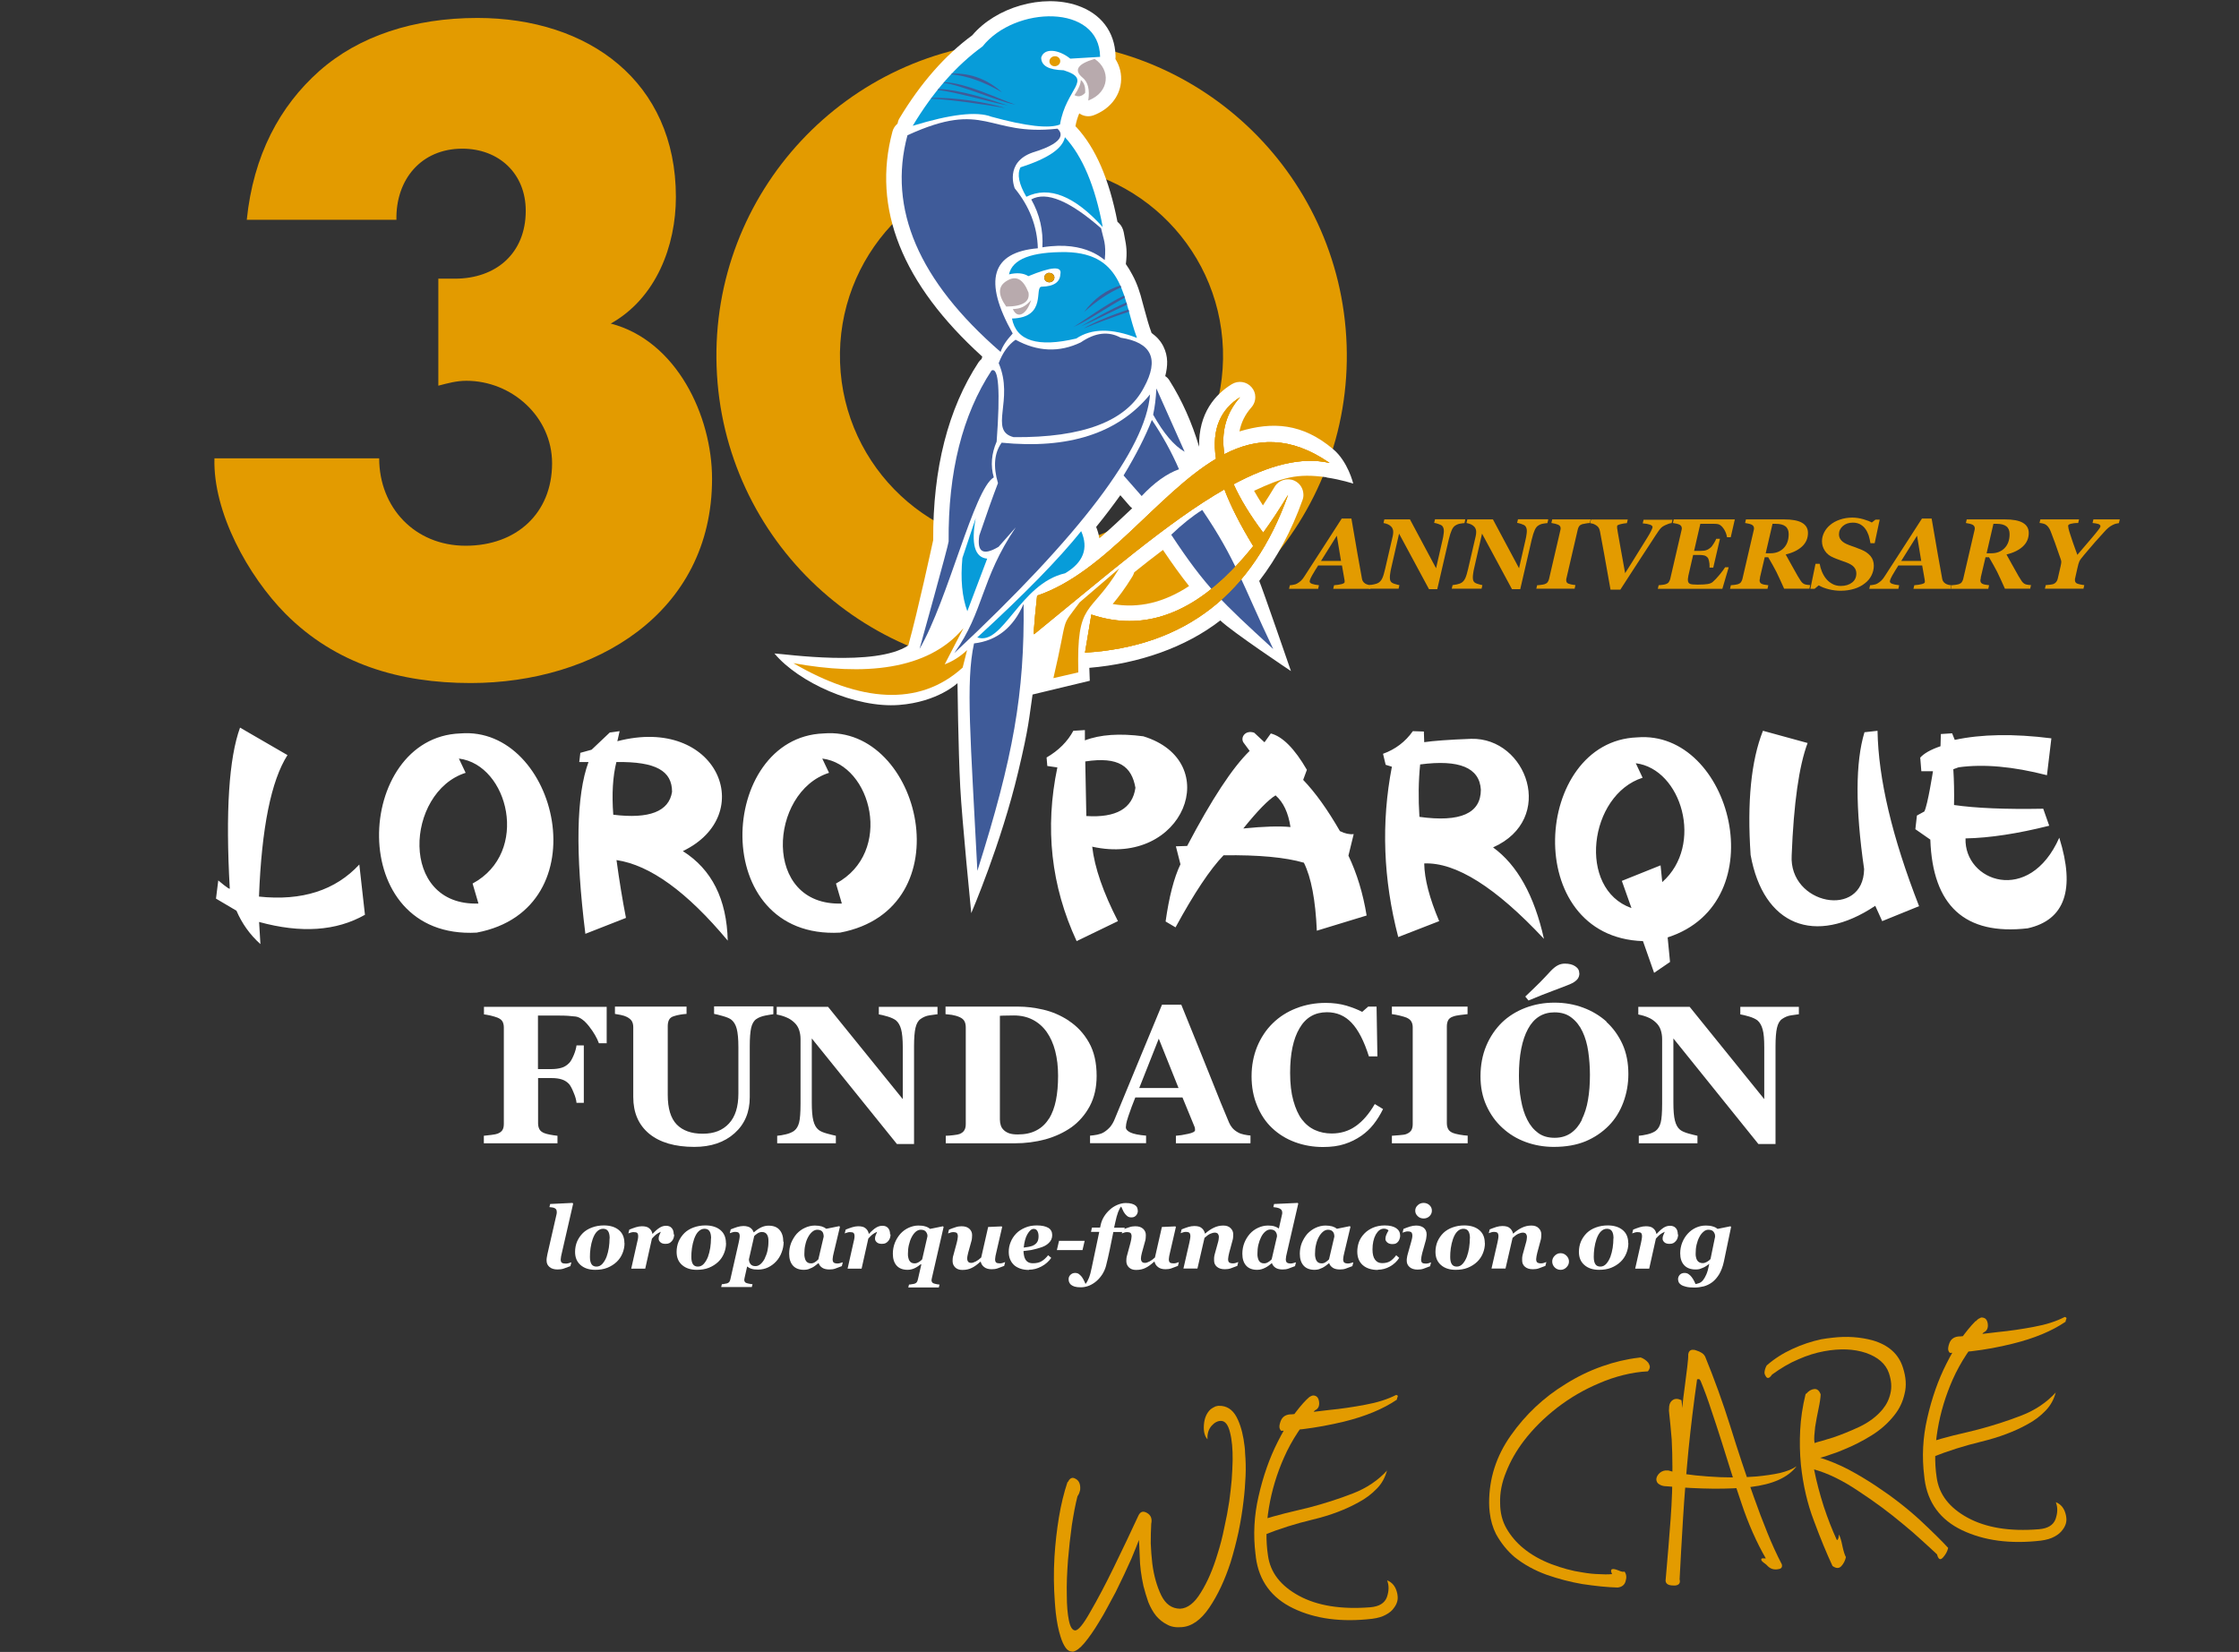
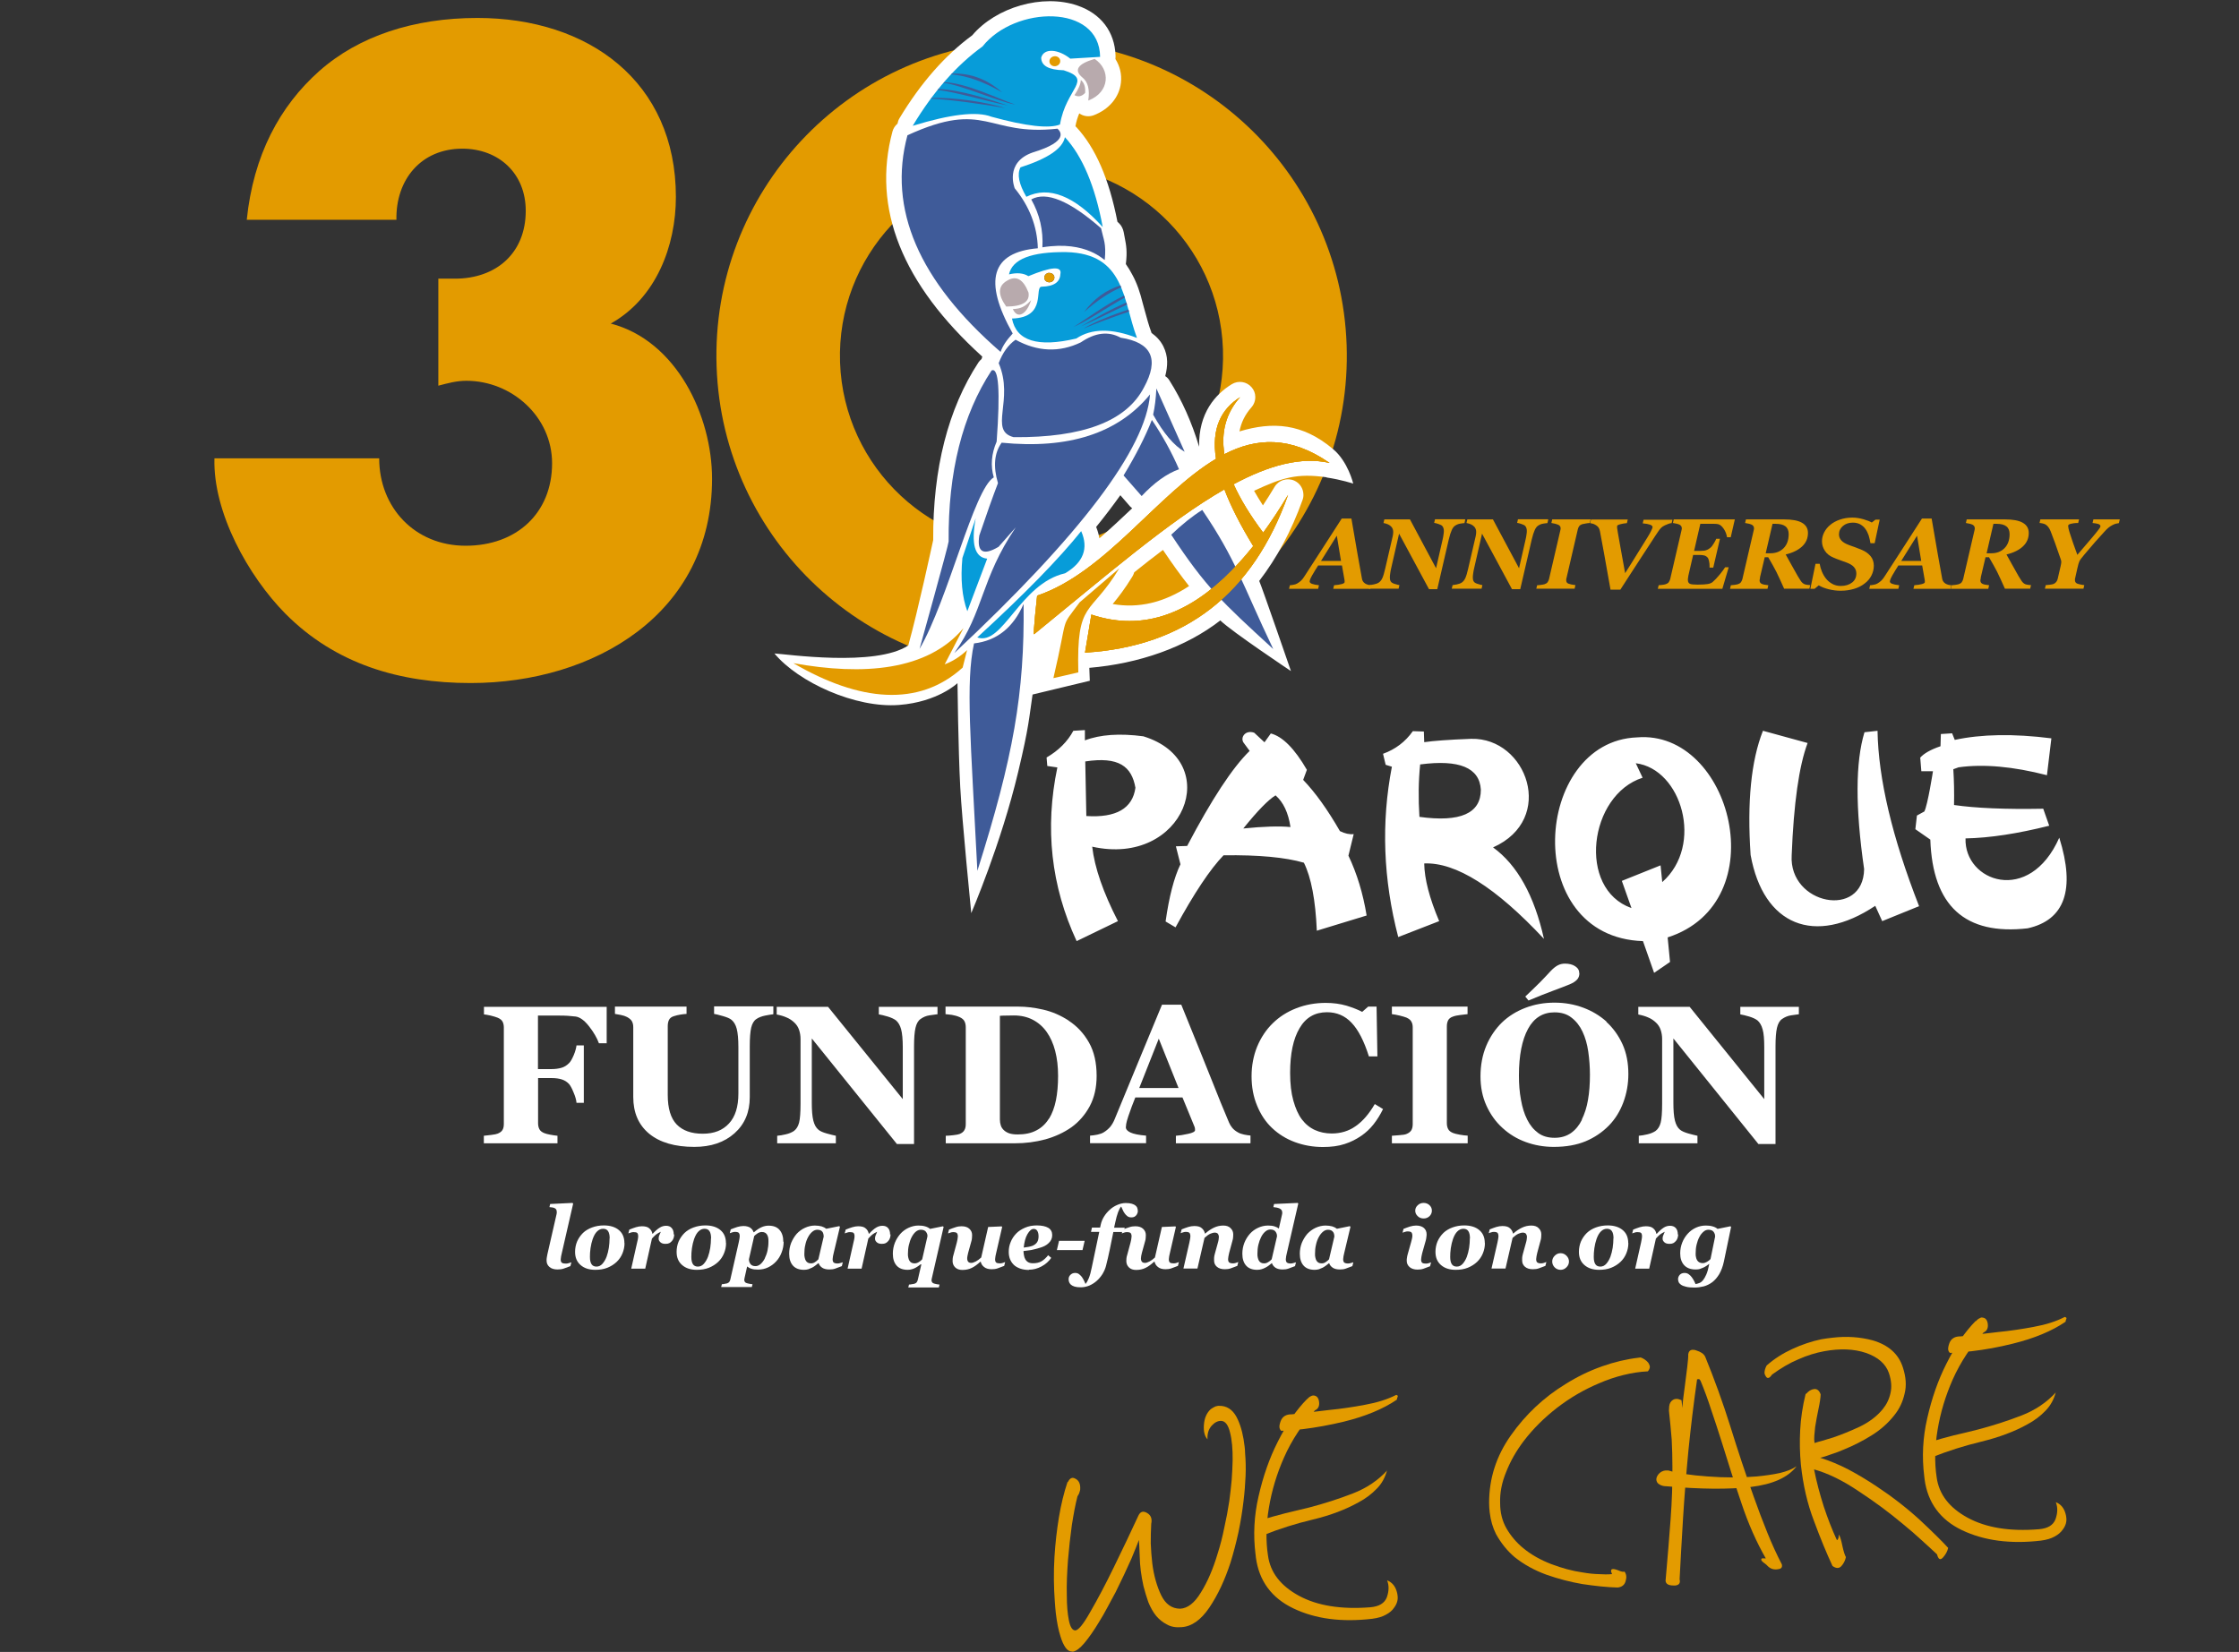
<svg xmlns="http://www.w3.org/2000/svg" version="1.1" viewBox="0 0 187 138">
  <rect x="0" y="0" width="187" height="138" fill="#333333" stroke="none" />
  <defs>
    <style>
      .cls-1 {
        fill: #b8aaad;
      }

      .cls-2 {
        fill: #e39b00;
      }

      .cls-3 {
        fill: #fff;
      }

      .cls-4, .cls-5 {
        fill: #3f5b99;
      }

      .cls-6 {
        fill: #079cd9;
      }

      .cls-5 {
        fill-rule: evenodd;
      }
    </style>
  </defs>
  <g>
    <g id="Capa_1">
      <g>
        <g>
          <path class="cls-2" d="M89.19,123.81c.16-.34.37-.43.63-.28.26.13.39.38.4.72.01.12,0,.24-.05.37-.03.13-.09.25-.18.38-.17.65-.32,1.46-.47,2.41-.13.95-.24,1.92-.32,2.89-.04.53-.07,1.05-.09,1.55-.02.5-.02.98-.01,1.43,0,.83.06,1.52.17,2.07.11.55.28.83.51.85.26.03.69-.49,1.29-1.56.62-1.07,1.27-2.3,1.95-3.7.35-.73.71-1.48,1.08-2.24.35-.75.68-1.45.98-2.09.16-.34.4-.41.72-.22.32.18.44.48.35.91-.03.52-.04,1.07-.04,1.64.02.57.07,1.13.13,1.68.13,1.01.38,1.89.74,2.64.36.74.88,1.12,1.58,1.13.63-.03,1.21-.48,1.74-1.36.55-.88,1.01-1.95,1.39-3.22.22-.69.41-1.42.56-2.18.17-.75.31-1.49.42-2.23.08-.61.15-1.2.2-1.77.04-.58.07-1.12.08-1.64.01-.94-.06-1.72-.22-2.33-.15-.62-.39-.94-.73-.96-.29-.01-.56.13-.81.41-.25.29-.37.66-.34,1.13-.24-.26-.34-.66-.3-1.21.04-.56.23-1,.57-1.31.13-.09.26-.17.4-.23.07-.02.15-.04.22-.05.09,0,.19,0,.3.01.6.07,1.05.46,1.36,1.18.27.6.45,1.34.55,2.21.02.18.04.36.04.56.05.58.07,1.22.04,1.9-.03.67-.08,1.36-.17,2.09-.1.86-.24,1.72-.42,2.59-.19.87-.41,1.71-.66,2.53-.48,1.48-1.07,2.74-1.78,3.79-.7,1.03-1.47,1.58-2.33,1.63-.46.04-.87-.03-1.2-.22-.34-.17-.64-.41-.9-.71-.27-.33-.48-.72-.66-1.15-.16-.45-.29-.91-.41-1.36-.19-.87-.3-1.69-.31-2.46-.03-.77-.05-1.22-.07-1.38-.07.2-.28.73-.63,1.57-.37.84-.81,1.77-1.31,2.78-.22.42-.45.85-.69,1.28-.22.42-.45.82-.7,1.22-.42.7-.83,1.29-1.24,1.78-.36.42-.67.65-.94.7-.03,0-.05,0-.07-.01-.2,0-.38-.1-.54-.32-.17-.24-.31-.55-.43-.95-.17-.53-.3-1.18-.39-1.95-.03-.3-.06-.6-.08-.92-.09-1.2-.11-2.46-.03-3.79.07-1.1.19-2.19.37-3.28.18-1.08.42-2.07.72-2.96Z" />
          <path class="cls-2" d="M109.17,116.88c.11-.12.21-.2.31-.24.06-.03.11-.06.17-.06.03,0,.06,0,.09,0,.25.03.39.21.43.54.04.35-.08.58-.35.7-.52.56-1,1.18-1.44,1.85-.44.67-.82,1.36-1.14,2.09-.6,1.35-1.02,2.75-1.26,4.18-.24,1.43-.27,2.77-.08,4,.19,1.42,1.06,2.54,2.59,3.37,1.53.83,3.51,1.15,5.94.96.75-.06,1.21-.34,1.4-.84.18-.52.19-.99.02-1.41.41.16.68.48.81.95.03.1.05.2.06.29.06.37-.04.72-.29,1.05-.15.23-.38.42-.68.58-.3.17-.68.28-1.14.34-2.57.3-4.76.01-6.59-.87-1.82-.87-2.87-2.3-3.13-4.26,0-.09-.02-.18-.03-.27-.2-1.59-.12-3.2.25-4.81.38-1.68.91-3.2,1.6-4.56.37-.74.76-1.41,1.17-2.02.43-.61.85-1.13,1.27-1.55ZM115.85,122.81c-.16.61-.44,1.13-.86,1.55-.42.44-.92.82-1.5,1.13-1.09.61-2.37,1.1-3.84,1.45-1.46.35-2.83.78-4.11,1.3-.03-.28-.09-.71-.17-1.27.63-.19,1.28-.38,1.96-.55.68-.16,1.35-.32,2.03-.49,1.26-.33,2.47-.72,3.63-1.17,1.16-.45,2.12-1.1,2.88-1.94ZM116.62,116.53c.08.02.12.05.12.1,0,.01,0,.03,0,.04-.04.06-.06.15-.08.26-1.15.78-2.62,1.39-4.41,1.83-1.16.28-2.31.49-3.44.63-.6.07-1.19.12-1.8.14-.08-.07-.13-.16-.15-.28-.02-.14.02-.31.1-.53.15-.4.47-.58.95-.57.46-.05.96-.11,1.48-.17.52-.06,1.06-.12,1.61-.19,1.02-.1,2.03-.25,3.03-.44.99-.18,1.85-.45,2.58-.82Z" />
          <path class="cls-2" d="M137.03,113.4c.25.09.47.24.64.45.06.1.1.19.12.28.02.14-.04.28-.16.43-.68.03-1.36.14-2.05.31-.69.17-1.37.4-2.03.69-1.24.52-2.41,1.2-3.5,2.04-1.08.84-2.01,1.76-2.78,2.77-.63.83-1.12,1.69-1.47,2.58-.37.89-.54,1.76-.51,2.62,0,.8.18,1.51.54,2.13.36.62.83,1.17,1.39,1.63.68.56,1.47,1,2.36,1.34.88.33,1.75.57,2.6.69.46.08.91.13,1.33.14.41.03.79.03,1.13,0-.06-.13-.09-.22-.08-.29,0-.06.02-.1.08-.12.1-.04.28,0,.53.1.24.11.41.14.51.1.16.22.19.49.09.8-.08.31-.31.49-.66.53-.42-.01-.89-.04-1.39-.09-.5-.05-1.03-.12-1.57-.2-.99-.17-1.99-.43-2.99-.78-1.01-.37-1.9-.86-2.67-1.48-.62-.53-1.13-1.17-1.54-1.91-.27-.53-.45-1.14-.53-1.82-.03-.25-.05-.52-.05-.79,0-2.03.59-3.9,1.81-5.63,1.23-1.75,2.75-3.18,4.56-4.29.97-.61,1.99-1.11,3.07-1.49,1.02-.36,2.03-.6,3.05-.72.06,0,.11-.01.16-.02Z" />
          <path class="cls-2" d="M150.04,122.5c-.71.93-1.98,1.5-3.82,1.72h-.02c-1.82.21-4.16.19-7.02-.06-.2,0-.36-.04-.49-.1-.13-.06-.22-.13-.28-.22-.04-.07-.06-.14-.07-.2-.02-.15.04-.31.17-.48.15-.18.34-.29.58-.32.07,0,.16,0,.25,0,.75.23,1.85.4,3.28.5,1.43.11,2.8.11,4.11,0,.7-.07,1.35-.16,1.94-.29.57-.14,1.03-.32,1.36-.55ZM142.41,113.32c.76,1.86,1.47,3.81,2.11,5.85.63,2.03,1.28,3.99,1.96,5.89.36,1.02.73,2,1.12,2.96.38.95.79,1.84,1.22,2.67,0,.03,0,.06.01.09.02.19-.11.3-.39.32-.31.04-.58-.05-.8-.27-.04-.06-.14-.14-.3-.26-.18-.13-.26-.23-.24-.31,0-.03.02-.05.08-.08.06,0,.16,0,.3.01-.78-1.36-1.46-2.89-2.03-4.6-.58-1.7-1.12-3.4-1.64-5.09-.29-.92-.58-1.81-.88-2.69-.28-.87-.58-1.69-.9-2.46-.07-.1-.11-.15-.13-.14-.03,0-.08,0-.16.02-.28,1.95-.52,3.93-.72,5.91-.19,1.99-.34,3.87-.45,5.65-.05.96-.11,1.86-.16,2.72-.05.87-.09,1.68-.13,2.42.08.31-.04.48-.35.52-.04,0-.1,0-.16,0-.41,0-.63-.12-.66-.38,0-.01,0-.03,0-.04.17-1.92.31-3.63.42-5.13.11-1.49.16-2.94.15-4.35,0-.76-.02-1.52-.06-2.3-.06-.77-.14-1.56-.23-2.4l.02-.37c.03-.25.14-.43.32-.54.08-.05.18-.08.29-.08.12,0,.26.04.42.11.02.15.04.37.07.65.02-.26.04-.54.08-.85.04-.31.08-.62.12-.92.07-.59.14-1.15.21-1.66.06-.51.09-.86.08-1.05.03-.23.15-.36.34-.38.09,0,.2,0,.32.05.39.12.64.29.74.5Z" />
          <path class="cls-2" d="M150.85,116.44c.2-.24.42-.37.66-.4.25-.03.43.12.55.44-.01.3-.07.71-.18,1.22-.11.51-.2,1.01-.28,1.51-.03.26-.05.5-.07.73-.02.23-.01.43.02.61.13-.05.34-.11.61-.18.28-.08.6-.18.96-.29.67-.23,1.4-.52,2.19-.89.79-.38,1.43-.86,1.92-1.45.33-.4.55-.85.66-1.35.12-.5.08-1.06-.13-1.69-.27-.77-.91-1.33-1.92-1.68-1.01-.34-2.17-.38-3.49-.14-.7.13-1.42.35-2.16.68-.74.31-1.46.74-2.19,1.27-.22.33-.4.37-.53.13-.06-.09-.09-.17-.1-.26,0-.18.05-.39.18-.63.64-.56,1.36-1.02,2.15-1.38.8-.37,1.61-.64,2.42-.81.31-.05.62-.1.94-.13,1.18-.14,2.29-.06,3.34.22,1.33.39,2.17,1.14,2.53,2.27.26.8.31,1.53.14,2.19-.15.67-.43,1.27-.86,1.8-.51.65-1.15,1.22-1.91,1.69-.76.47-1.51.85-2.25,1.15-.39.17-.75.31-1.11.42-.35.13-.65.23-.92.29.8.25,1.59.58,2.38.99.79.42,1.55.88,2.29,1.37,1.36.9,2.58,1.85,3.66,2.84,1.07,1,1.85,1.77,2.36,2.33-.06.28-.2.54-.43.8-.07.08-.14.13-.21.14-.12.01-.22-.12-.29-.4-.34-.32-.76-.71-1.25-1.15-.49-.46-1.04-.93-1.64-1.42-1.11-.93-2.32-1.83-3.65-2.7-1.31-.89-2.56-1.5-3.73-1.83.21,1.06.49,2.1.81,3.1.33,1,.69,1.92,1.07,2.75.04.07.08.07.11-.01.05-.08.08-.21.09-.4.1.19.2.51.29.97.1.46.2.76.29.92-.06.28-.18.53-.37.74-.19.22-.44.22-.75,0-.5-1.08-1.02-2.33-1.55-3.77-.55-1.43-.91-3-1.09-4.7-.09-.93-.11-1.89-.06-2.87.05-.99.2-2,.46-3.05Z" />
          <path class="cls-2" d="M165.02,110.37c.11-.12.21-.2.31-.24.06-.04.11-.06.17-.07.03,0,.06,0,.09.01.25.03.39.21.43.54.04.35-.08.58-.35.7-.52.56-1,1.17-1.44,1.85-.44.67-.82,1.36-1.14,2.08-.6,1.36-1.02,2.75-1.26,4.18-.24,1.44-.27,2.77-.08,4,.19,1.41,1.06,2.54,2.59,3.37,1.53.83,3.51,1.16,5.94.96.75-.06,1.21-.34,1.4-.85.18-.52.19-.99.02-1.41.41.16.68.48.81.95.03.1.05.2.06.29.06.37-.04.72-.29,1.05-.16.23-.38.42-.68.58-.3.17-.68.28-1.14.34-2.57.3-4.76,0-6.59-.87-1.82-.87-2.87-2.3-3.13-4.26-.01-.09-.02-.18-.03-.27-.2-1.59-.12-3.2.25-4.81.38-1.68.91-3.2,1.6-4.56.37-.74.76-1.41,1.17-2.02.43-.61.85-1.13,1.27-1.55ZM171.7,116.3c-.16.61-.44,1.12-.86,1.55-.42.44-.92.82-1.5,1.13-1.09.61-2.38,1.09-3.85,1.45-1.46.35-2.83.79-4.11,1.3-.03-.28-.09-.71-.17-1.27.63-.19,1.28-.38,1.96-.55.68-.15,1.35-.32,2.03-.49,1.26-.33,2.47-.72,3.63-1.17,1.16-.45,2.12-1.1,2.88-1.94ZM172.46,110.02c.08.02.12.05.13.1,0,.02,0,.03,0,.04-.04.07-.06.15-.08.26-1.15.78-2.62,1.39-4.41,1.83-1.16.29-2.31.5-3.44.63-.6.07-1.2.12-1.8.14-.08-.06-.13-.16-.15-.28-.01-.14.02-.31.1-.53.15-.4.47-.58.95-.57.46-.05.96-.11,1.48-.17.52-.06,1.06-.12,1.61-.19,1.02-.1,2.03-.25,3.03-.44.99-.18,1.85-.45,2.58-.83Z" />
        </g>
        <g>
          <g>
            <path class="cls-3" d="M135.45,73.59l3.24-1.3.14,1.4c3.5-3.09,1.62-9.45-2.21-9.93l.57,1.21c-4.49,1.44-5.48,9.29-.93,10.89l-.8-2.26ZM139.28,78.3l.2,2.06-1.33.91-.93-2.65c-10.24-.33-9.17-16.7-.49-17.02,7.88-.66,11.63,13.79,2.55,16.71ZM90.64,63.6l.09,4.57c2.49.16,3.86-.63,4.1-2.36-.31-1.78-1.38-2.63-4.19-2.2ZM89.64,61.05l.97-.06v.86c1.28-.49,2.91-.6,4.88-.34,6.8,2.09,3.41,10.94-4.27,9.22.2,1.75.92,3.83,2.15,6.22l-3.45,1.67c-2.14-4.61-2.67-9.45-1.61-14.51l-.84-.12-.06-.71c1-.58,1.75-1.33,2.24-2.24ZM118.61,63.86c-.14,1.38-.16,2.84-.06,4.38,3.42.47,5.13-.29,5.13-2.27-.11-1.84-1.8-2.54-5.07-2.11ZM118,61.08l.92.03.03.89c.74-.11,2.05-.21,3.92-.28,4.65-.12,7.13,6.71,1.83,9.07,2.02,1.47,3.44,4.01,4.25,7.64-4.03-4.31-7.36-6.41-10-6.3.02,1.3.44,2.91,1.25,4.82l-3.42,1.33c-1.26-4.83-1.43-9.57-.53-14.23l-.52-.16-.22-.92c1.03-.37,1.86-1,2.49-1.89ZM160.36,63.31c.31-.36.88-.69,1.71-.97l.03-1.02.94-.06.22.55c2.22-.48,4.91-.53,8.07-.13l-.37,3.08c-2.83-.73-5.29-.95-7.38-.66l-.44.16c.06.94.08,1.93.06,2.99,1.8.26,4.28.37,7.45.31l.5,1.42c-2.63.66-4.96,1.02-6.99,1.06-.12,3.6,5.32,5.61,7.83-.06,1.36,4.34.46,6.88-2.64,7.57-5.23.6-7.94-1.87-8.13-7.41l-1.25-.87.13-1.14.62-.34c.28-.53.72-3.36.72-3.36h-.97l-.09-1.11ZM147.25,61.05l3.72,1.02c-.72,1.92-1.16,5.05-1.33,9.38-.25,4.13,5.99,5.35,6.05,1.15-.74-5.12-.73-8.93.03-11.43l1.09-.12c.07,4.01,1.22,8.89,3.47,14.65l-3.08,1.25-.58-1.28c-5.06,3.38-9.35,1.64-10.41-4.25-.3-4.41.04-7.87,1.03-10.37ZM106.54,66.44c-.6.36-1.5,1.28-2.7,2.77,1.7-.17,3.01-.21,3.94-.12-.18-1.19-.59-2.07-1.24-2.64ZM106.13,61.27c.98.25,1.99,1.26,3.02,3.04l-.31.84c1.02,1.06,2.04,2.49,3.07,4.28.42.21.81.29,1.15.25l-.44,1.8c.71,1.49,1.22,3.16,1.52,5l-4.16,1.27c-.11-2.56-.47-4.45-1.08-5.68-1.54-.45-3.78-.66-6.71-.62-1.12,1.16-2.46,3.17-4.01,6.02l-.83-.49c.29-2.06.7-3.65,1.24-4.78l-.38-1.5.94-.03c2.05-3.9,3.79-6.55,5.22-7.94l-.53-.72c-.25-.44.19-1.05.91-.8l.86.8.53-.74Z" />
-             <path class="cls-3" d="M20.04,60.78l3.97,2.3c-1.36,2.13-2.16,6.07-2.38,11.82,3.59.38,6.38-.52,8.38-2.68l.47,4.2c-2.39,1.36-5.34,1.56-8.84.6l.11,1.85c-.88-.79-1.54-1.72-2-2.79l-1.71-1.01.19-1.52s.96.82.96.68c-.36-6.41-.07-10.89.86-13.45ZM38.44,61.27c8.13-.68,11.82,14.67,1.37,16.64-11.07.6-10.21-16.32-1.37-16.64ZM38.33,63.38l.56,1.18c-5.02,1.59-5.62,11.15,1.07,10.92l-.49-1.67c4.83-2.6,2.99-9.93-1.14-10.44ZM68.79,61.27c8.13-.68,11.82,14.67,1.37,16.64-11.07.6-10.21-16.32-1.37-16.64ZM68.68,63.38l.56,1.18c-5.02,1.59-5.62,11.15,1.07,10.92l-.49-1.67c4.83-2.6,2.99-9.93-1.14-10.44ZM51.48,63.66c-.3,1.2-.39,2.67-.26,4.4,3.01.37,4.65-.27,4.91-1.91,0-1.74-1.33-2.54-4.65-2.49ZM50.92,61.19l.83-.11-.19.84c8.39-2.19,11.79,6.15,5.47,9.18,2.42,1.53,3.67,4.02,3.75,7.48-3.4-4.08-6.5-6.32-9.29-6.73.23,1.69.49,3.3.79,4.83l-3.39,1.33c-.85-6.8-.76-11.58.26-14.35h-.77l.09-.77.94-.26,1.52-1.44Z" />
          </g>
          <g>
            <path class="cls-3" d="M50.65,87.15h-.63c-.16-.44-.43-.91-.82-1.41s-.77-.77-1.12-.82c-.16-.02-.38-.04-.64-.06-.27-.02-.51-.02-.74-.02h-1.77v4.47h1.13c.32,0,.6-.04.84-.11.24-.07.44-.2.63-.39.13-.13.26-.36.39-.67.13-.31.2-.58.23-.81h.61v4.8h-.61c-.02-.24-.1-.53-.25-.88-.14-.35-.27-.57-.37-.69-.16-.17-.35-.3-.59-.38-.24-.08-.53-.12-.87-.12h-1.13v3.78c0,.19.04.36.11.49.07.14.21.25.41.33.12.05.28.09.49.13.21.04.41.07.61.09v.63h-6.15v-.63c.16-.02.36-.04.62-.07.26-.03.44-.07.54-.11.19-.08.33-.18.4-.31.08-.13.11-.31.11-.51v-8.04c0-.18-.03-.34-.1-.48-.07-.14-.2-.25-.41-.34-.15-.06-.35-.12-.59-.18-.25-.05-.43-.09-.56-.1v-.63h10.25v3.05Z" />
            <path class="cls-3" d="M64.58,84.73c-.16.02-.38.05-.67.11-.29.06-.54.15-.74.29-.2.13-.35.38-.43.72-.08.35-.12.87-.12,1.57v4.24c0,1.25-.42,2.25-1.27,3.01-.85.76-1.97,1.14-3.36,1.14-1.62,0-2.88-.37-3.77-1.1-.89-.74-1.33-1.76-1.33-3.07v-5.84c0-.19-.04-.35-.11-.48-.07-.13-.21-.25-.41-.36-.14-.07-.31-.13-.51-.17-.2-.04-.37-.07-.5-.09v-.61h5.98v.61c-.17.01-.35.03-.52.06-.18.03-.36.07-.54.13-.2.06-.34.17-.41.32-.07.15-.1.32-.1.51v5.75c0,1.13.25,1.95.75,2.47.5.51,1.22.77,2.17.77s1.66-.28,2.19-.85c.53-.57.79-1.4.79-2.51v-3.87c0-.69-.05-1.2-.14-1.54-.09-.34-.24-.58-.43-.74-.14-.12-.38-.22-.73-.32-.35-.1-.59-.16-.73-.18v-.63h4.95v.63Z" />
            <path class="cls-3" d="M78.27,84.73c-.15.02-.37.05-.64.09-.28.04-.53.15-.75.31-.2.14-.34.39-.42.74-.08.35-.12.87-.12,1.55v8.15h-1.43l-7.11-8.82v5.35c0,.66.04,1.17.13,1.52.09.35.23.6.43.76.14.12.37.22.69.31.32.09.57.15.76.19v.63h-4.9v-.63c.21-.02.45-.05.72-.12.27-.06.5-.16.68-.28.21-.16.35-.39.43-.7.08-.31.12-.84.12-1.58v-5.4c0-.27-.04-.52-.12-.76-.08-.24-.21-.44-.39-.61-.19-.18-.4-.33-.65-.43-.24-.11-.52-.19-.83-.25v-.64h4.29l6.24,7.71v-4.31c0-.69-.05-1.2-.14-1.53-.09-.33-.24-.58-.43-.74-.16-.12-.39-.23-.69-.32-.31-.09-.55-.15-.74-.18v-.63h4.9v.63Z" />
            <path class="cls-3" d="M89.26,85.27c.7.46,1.26,1.06,1.69,1.82.43.76.64,1.69.64,2.79,0,.96-.19,1.8-.57,2.52-.38.71-.89,1.3-1.52,1.76-.64.45-1.37.79-2.19,1.02-.82.22-1.67.33-2.57.33h-5.75v-.63c.17,0,.38-.02.64-.05.26-.03.43-.06.52-.1.19-.08.33-.19.4-.33.08-.14.11-.3.11-.5v-8.08c0-.18-.03-.35-.1-.49-.07-.15-.21-.27-.41-.36-.2-.09-.42-.15-.65-.19-.23-.03-.4-.05-.53-.06v-.63h6.07c.65,0,1.34.08,2.08.25.74.17,1.45.47,2.14.92ZM87.62,93.45c.26-.43.45-.94.57-1.53.12-.59.18-1.27.18-2.05s-.08-1.44-.24-2.07c-.16-.62-.4-1.15-.71-1.59-.31-.44-.7-.78-1.16-1.02-.46-.24-.99-.36-1.58-.36-.19,0-.4,0-.64.01-.24,0-.42.01-.53.02v8.66c0,.19.03.36.08.51.05.15.14.28.26.39.12.11.27.2.45.26.18.06.41.09.7.09.61,0,1.13-.11,1.56-.34.43-.22.78-.55,1.05-.99Z" />
            <path class="cls-3" d="M104.42,95.51h-6.21v-.63c.29-.02.63-.07,1.02-.16.39-.08.58-.19.58-.31,0-.04,0-.09-.01-.15,0-.05-.03-.13-.07-.22l-.97-2.36h-3.94c-.09.22-.19.48-.3.77-.11.29-.2.56-.28.79-.1.3-.16.52-.18.65-.02.13-.03.23-.03.28,0,.17.13.32.39.44s.69.21,1.3.26v.63h-4.68v-.63c.18-.01.38-.04.6-.08.22-.05.4-.11.53-.19.22-.13.4-.29.56-.47.15-.19.28-.41.38-.67.62-1.51,1.24-3.01,1.87-4.53.62-1.51,1.31-3.18,2.07-5h1.61c1.05,2.58,1.87,4.62,2.47,6.12.59,1.5,1.1,2.74,1.52,3.73.07.16.16.31.27.44s.26.26.46.37c.15.09.32.15.52.19.2.04.38.07.54.08v.63ZM98.43,90.89l-1.65-4.12-1.63,4.12h3.28Z" />
            <path class="cls-3" d="M110.5,95.82c-.84,0-1.62-.14-2.35-.41-.73-.27-1.36-.66-1.91-1.18-.53-.5-.95-1.13-1.25-1.87-.31-.74-.46-1.56-.46-2.45s.16-1.71.46-2.46c.31-.75.74-1.41,1.3-1.96.55-.54,1.2-.96,1.97-1.26.77-.3,1.59-.45,2.46-.45.63,0,1.21.08,1.73.23.52.16.96.33,1.32.52l.5-.44h.7l.07,4.16h-.71c-.4-1.27-.88-2.21-1.44-2.8-.56-.6-1.25-.89-2.06-.89-1.01,0-1.77.44-2.29,1.33-.53.89-.79,2.14-.79,3.74,0,.91.09,1.68.27,2.32.18.64.41,1.16.7,1.55.31.41.68.71,1.1.9.42.19.89.29,1.4.29.75,0,1.42-.2,2-.61.59-.41,1.12-1.02,1.6-1.85l.69.42c-.23.47-.49.89-.79,1.27-.29.37-.63.69-1.02.96-.42.29-.89.53-1.4.69-.51.17-1.12.25-1.81.25Z" />
            <path class="cls-3" d="M122.57,95.51h-6.32v-.63c.14-.01.36-.03.64-.05.28-.02.48-.05.58-.1.2-.08.33-.19.41-.32.07-.13.11-.3.11-.5v-8.08c0-.18-.03-.34-.11-.48-.07-.14-.21-.25-.41-.34-.13-.05-.32-.11-.57-.17-.25-.06-.47-.1-.65-.12v-.63h6.32v.63c-.16.02-.36.04-.6.07-.24.03-.45.07-.61.13-.21.07-.35.18-.42.33-.07.15-.1.31-.1.5v8.08c0,.19.04.36.11.49.07.14.21.25.41.33.11.05.3.09.56.14.26.05.48.07.66.08v.63Z" />
            <path class="cls-3" d="M134.17,85.37c.56.51,1.01,1.14,1.34,1.86.33.73.49,1.56.49,2.49,0,.83-.14,1.62-.42,2.37-.28.75-.68,1.4-1.21,1.94-.55.56-1.2,1-1.94,1.31-.75.31-1.63.47-2.66.47-.83,0-1.62-.14-2.35-.41-.74-.27-1.39-.67-1.95-1.19-.56-.51-1-1.13-1.33-1.86-.33-.73-.49-1.54-.49-2.44s.16-1.78.48-2.54c.32-.76.76-1.41,1.31-1.95.55-.53,1.21-.94,1.97-1.23.76-.29,1.57-.43,2.42-.43s1.65.14,2.4.42c.75.28,1.39.67,1.94,1.16ZM132.11,93.53c.24-.49.42-1.04.52-1.66.11-.62.16-1.31.16-2.09,0-.66-.05-1.3-.14-1.93-.09-.63-.25-1.18-.48-1.67-.23-.49-.54-.88-.92-1.17-.38-.3-.85-.44-1.42-.44-.97,0-1.71.46-2.21,1.38-.5.92-.76,2.22-.76,3.9,0,.71.05,1.39.17,2.02.11.63.28,1.19.52,1.66.24.48.55.85.92,1.12.37.27.82.4,1.37.4s.99-.14,1.37-.4c.38-.27.68-.64.91-1.1ZM131.91,81.3c0,.22-.07.41-.21.55-.14.15-.34.27-.6.38-.3.12-.75.3-1.35.52-.6.22-1.3.5-2.09.83l-.27-.33c.55-.52.96-.92,1.25-1.21.28-.29.58-.6.88-.93.2-.21.4-.37.59-.47.19-.1.39-.14.59-.14.35,0,.64.07.86.22.23.15.34.34.34.58Z" />
            <path class="cls-3" d="M150.23,84.73c-.15.02-.36.05-.64.09-.28.04-.53.15-.76.31-.2.14-.34.39-.42.74-.08.35-.12.87-.12,1.55v8.15h-1.43l-7.1-8.82v5.35c0,.66.04,1.17.13,1.52.09.35.23.6.43.76.15.12.38.22.69.31.32.09.57.15.76.19v.63h-4.9v-.63c.21-.02.45-.05.72-.12.27-.06.5-.16.68-.28.21-.16.35-.39.43-.7.08-.31.12-.84.12-1.58v-5.4c0-.27-.04-.52-.12-.76-.08-.24-.21-.44-.39-.61-.19-.18-.4-.33-.65-.43-.24-.11-.52-.19-.83-.25v-.64h4.29l6.23,7.71v-4.31c0-.69-.04-1.2-.14-1.53-.09-.33-.24-.58-.43-.74-.16-.12-.39-.23-.69-.32-.31-.09-.55-.15-.74-.18v-.63h4.89v.63Z" />
          </g>
        </g>
        <path class="cls-2" d="M112.47,28.82c-.5-14.53-12.68-25.91-27.21-25.41-14.53.5-25.91,12.68-25.41,27.21.5,14.53,12.68,25.91,27.21,25.41,14.53-.5,25.91-12.68,25.41-27.21ZM86.7,45.71c-8.83.3-16.23-6.61-16.54-15.44-.3-8.83,6.61-16.24,15.44-16.54,8.83-.3,16.23,6.61,16.54,15.44.3,8.83-6.61,16.23-15.44,16.54Z" />
        <g>
          <path class="cls-3" d="M47.87,100.55l-.95,4.14c-.02.07-.04.16-.06.27s-.03.2-.03.25c0,.14.03.23.1.28.07.05.18.07.34.07.06,0,.14-.01.24-.04.1-.03.17-.05.21-.07l-.08.32c-.23.09-.42.16-.57.21-.15.05-.32.07-.51.07-.28,0-.51-.07-.67-.21-.16-.14-.24-.31-.24-.53,0-.09,0-.18.02-.27.02-.09.03-.19.05-.27l.76-3.32s.02-.08.02-.11,0-.06,0-.09c0-.08-.01-.15-.04-.2s-.07-.09-.13-.12c-.06-.03-.12-.05-.19-.06-.07-.01-.16-.02-.25-.03l.06-.26,1.87-.09.04.06Z" />
          <path class="cls-3" d="M52.16,103.85c0,.3-.06.58-.17.85-.11.27-.27.51-.48.71-.22.21-.49.38-.79.5-.3.12-.64.17-1.01.17-.5,0-.91-.13-1.22-.4-.31-.27-.46-.63-.46-1.1,0-.31.06-.61.17-.87.12-.27.28-.5.49-.71.21-.2.46-.35.76-.46.3-.11.63-.17.98-.17.53,0,.95.13,1.26.39.31.26.46.62.46,1.09ZM50.92,103.45c0-.28-.05-.48-.14-.61s-.23-.19-.41-.19-.35.07-.5.22c-.15.14-.27.36-.37.64-.08.23-.14.49-.18.76-.04.27-.05.52-.05.73,0,.29.05.49.14.62.09.13.23.19.41.19.19,0,.36-.08.5-.24.14-.16.25-.35.34-.58.08-.23.15-.48.19-.75.04-.27.06-.54.06-.78Z" />
          <path class="cls-3" d="M56.31,103.11c0,.11-.02.21-.05.31-.03.1-.08.18-.14.25-.07.08-.14.14-.22.18-.08.04-.18.06-.32.06-.18,0-.32-.04-.42-.13-.1-.09-.15-.19-.15-.29,0-.1.01-.19.04-.26.03-.07.08-.18.14-.33-.16.07-.29.15-.41.24-.11.1-.22.2-.33.33l-.56,2.51h-1.17l.49-2.18c.01-.07.03-.15.06-.26.02-.11.03-.19.03-.26,0-.14-.03-.23-.08-.28-.05-.05-.16-.07-.31-.07-.08,0-.15.01-.23.04-.08.02-.15.05-.2.07l.08-.32c.19-.08.37-.14.55-.2.17-.05.34-.08.49-.08.28,0,.49.05.62.17.14.11.23.26.27.46h.02c.23-.25.43-.42.6-.52.16-.1.34-.15.52-.15.2,0,.36.06.47.19.12.13.17.31.17.55Z" />
          <path class="cls-3" d="M60.64,103.85c0,.3-.06.58-.17.85-.11.27-.27.51-.48.71-.22.21-.49.38-.79.5-.3.12-.64.17-1.01.17-.5,0-.91-.13-1.22-.4-.31-.27-.46-.63-.46-1.1,0-.31.06-.61.17-.87.12-.27.28-.5.49-.71.21-.2.46-.35.76-.46.3-.11.63-.17.98-.17.53,0,.95.13,1.26.39.31.26.46.62.46,1.09ZM59.39,103.45c0-.28-.05-.48-.14-.61s-.23-.19-.41-.19-.35.07-.5.22c-.15.14-.27.36-.37.64-.08.23-.14.49-.18.76-.04.27-.05.52-.05.73,0,.29.05.49.14.62.09.13.23.19.41.19.19,0,.36-.08.5-.24.14-.16.25-.35.34-.58.08-.23.15-.48.19-.75.04-.27.06-.54.06-.78Z" />
          <path class="cls-3" d="M65.45,103.73c0,.32-.06.62-.17.9-.11.29-.26.54-.46.75-.2.22-.43.38-.68.5s-.53.18-.83.18c-.23,0-.41-.02-.55-.07-.14-.04-.26-.11-.36-.19l-.21.94s-.01.06-.02.1c0,.04-.01.07-.01.08,0,.05.01.1.04.15.02.04.06.08.11.1.05.02.14.05.25.07.12.02.21.04.29.04l-.06.24h-2.56l.06-.24c.06,0,.14-.01.23-.03.09-.01.16-.03.21-.04.08-.03.14-.07.18-.12.04-.06.07-.13.09-.22l.7-3.09c.01-.07.03-.16.05-.26.02-.11.03-.19.03-.26,0-.12-.03-.22-.08-.27-.05-.05-.15-.08-.31-.08-.07,0-.15.01-.23.04-.08.02-.15.05-.21.07l.08-.32c.19-.08.38-.14.55-.2.18-.05.34-.08.5-.08.13,0,.24.01.34.04.1.03.19.06.26.12.06.04.12.1.16.16.04.06.08.13.1.2h.03c.22-.19.43-.33.63-.42.2-.09.4-.13.59-.13.41,0,.72.12.92.36.21.24.31.57.31.99ZM63.87,105.13c.1-.21.18-.42.23-.65s.08-.48.08-.76c0-.12,0-.22-.02-.32-.02-.1-.05-.18-.09-.25-.04-.07-.1-.13-.17-.17s-.16-.06-.27-.06c-.12,0-.25.04-.37.12s-.21.15-.27.22l-.44,1.94c0,.16.05.3.14.41s.23.16.41.16c.15,0,.29-.06.42-.17s.25-.27.35-.46Z" />
          <path class="cls-3" d="M68.37,105.53h-.03c-.08.07-.16.13-.24.19-.07.06-.17.12-.28.18-.1.05-.2.09-.31.13-.11.03-.23.05-.36.05-.41,0-.72-.12-.93-.36-.21-.24-.31-.57-.31-.99,0-.32.06-.63.17-.91.12-.28.27-.53.46-.75.2-.21.42-.38.69-.5.26-.12.54-.19.83-.19.21,0,.4.03.56.07.16.05.29.12.39.2l1.09-.22.05.06-.52,2.18c-.02.07-.04.16-.06.27-.02.11-.03.19-.03.25,0,.13.03.23.09.28.06.05.17.08.32.08.07,0,.15-.01.24-.04.09-.03.16-.05.2-.06l-.08.32c-.23.09-.42.16-.56.21-.14.05-.3.07-.49.07-.24,0-.44-.05-.58-.14s-.25-.22-.3-.37ZM68.79,103.28c0-.05,0-.11-.02-.18-.01-.07-.04-.13-.07-.18-.04-.06-.1-.11-.17-.14-.07-.03-.15-.05-.26-.05-.16,0-.3.06-.43.17-.13.11-.25.26-.35.45-.1.18-.18.4-.23.64-.06.24-.08.49-.08.75,0,.12,0,.22.03.32.02.1.05.18.09.25.04.07.1.13.17.17.07.04.16.06.27.06s.22-.03.32-.1c.1-.06.2-.14.29-.24l.45-1.92Z" />
          <path class="cls-3" d="M74.38,103.11c0,.11-.02.21-.05.31-.03.1-.08.18-.14.25-.07.08-.14.14-.22.18-.08.04-.18.06-.32.06-.18,0-.32-.04-.42-.13-.1-.09-.15-.19-.15-.29,0-.1.01-.19.04-.26.03-.07.08-.18.14-.33-.16.07-.29.15-.41.24-.11.1-.22.2-.33.33l-.56,2.51h-1.17l.49-2.18c.01-.07.03-.15.06-.26.02-.11.03-.19.03-.26,0-.14-.03-.23-.08-.28-.05-.05-.16-.07-.31-.07-.08,0-.15.01-.23.04-.08.02-.15.05-.2.07l.08-.32c.19-.08.37-.14.55-.2.17-.05.34-.08.49-.08.28,0,.49.05.62.17.14.11.23.26.27.46h.02c.23-.25.43-.42.6-.52.16-.1.34-.15.52-.15.2,0,.36.06.47.19.12.13.17.31.17.55Z" />
          <path class="cls-3" d="M76.92,105.62h-.03s-.11.08-.19.14c-.08.06-.17.11-.24.15-.09.05-.19.09-.3.12-.11.03-.23.05-.35.05-.41,0-.72-.12-.93-.36-.21-.24-.31-.57-.31-.99,0-.32.06-.63.17-.91.11-.28.27-.53.46-.75.19-.21.42-.38.68-.5.26-.12.54-.19.82-.19.22,0,.41.02.57.07.15.04.29.11.41.21l1.08-.22.05.06-.98,4.27s-.01.07-.02.1c0,.04-.01.07-.01.08,0,.05.01.1.04.15s.06.08.11.1c.05.02.13.05.24.07s.2.04.28.04l-.06.24h-2.55l.06-.24c.06,0,.14-.01.24-.03.1-.01.17-.03.22-.04.08-.03.15-.07.19-.13s.07-.13.09-.22l.29-1.26ZM77.46,103.28c0-.06,0-.12-.02-.18-.02-.06-.05-.12-.09-.18-.04-.06-.1-.11-.17-.14-.07-.03-.16-.05-.27-.05-.16,0-.3.06-.43.17-.13.11-.24.26-.34.45-.1.19-.17.4-.23.65s-.08.5-.08.74c0,.12,0,.22.03.32.02.1.05.18.09.25.04.07.1.13.17.17.07.04.16.06.27.06.12,0,.24-.04.35-.11.12-.07.21-.15.28-.23l.44-1.92Z" />
          <path class="cls-3" d="M81.89,105.41h-.02c-.25.23-.48.4-.71.51-.22.11-.48.17-.78.17-.26,0-.46-.07-.61-.22-.14-.14-.21-.32-.21-.52,0-.07,0-.15.01-.22,0-.08.03-.18.07-.32l.27-1c.02-.07.04-.16.06-.27s.03-.2.03-.25c0-.13-.03-.22-.08-.28-.05-.05-.16-.08-.31-.08-.08,0-.15.01-.23.04s-.15.05-.2.07l.08-.32c.19-.08.37-.14.55-.2.17-.06.34-.08.5-.08.28,0,.5.07.65.21s.23.31.23.52c0,.04,0,.12-.01.23,0,.11-.03.22-.06.32l-.26.94c-.02.08-.04.17-.06.27s-.02.17-.02.21c0,.11.03.2.08.26.05.07.14.1.27.1.09,0,.21-.04.37-.12.15-.08.3-.19.45-.33l.58-2.55,1.13-.05.04.05-.5,2.17c-.02.07-.04.16-.06.27-.02.11-.03.2-.03.25,0,.14.03.23.09.28.06.05.17.07.32.07.07,0,.15-.01.24-.04.09-.03.15-.05.19-.07l-.08.32c-.23.09-.42.16-.56.21-.14.05-.3.07-.49.07-.26,0-.47-.06-.62-.18-.16-.12-.25-.27-.29-.45Z" />
          <path class="cls-3" d="M85.94,106.09c-.28,0-.53-.04-.75-.12-.21-.08-.39-.18-.53-.32-.14-.14-.24-.3-.31-.48-.07-.18-.1-.38-.1-.6,0-.28.05-.55.16-.81.1-.26.26-.5.46-.71.19-.2.44-.36.74-.49s.62-.19.98-.19c.42,0,.74.07.96.2s.33.34.33.61-.1.48-.29.66c-.19.19-.45.32-.78.41-.26.08-.48.13-.66.17-.18.03-.41.06-.67.09,0,.1.02.22.04.35s.06.24.11.33c.06.11.14.19.24.25.1.06.24.09.4.09.28,0,.52-.05.71-.16.19-.11.38-.28.56-.51l.26.22c-.21.3-.48.54-.82.72s-.68.27-1.05.27ZM86.74,103.28c0-.2-.04-.35-.11-.46s-.17-.16-.3-.16c-.18,0-.35.15-.52.44s-.26.67-.31,1.12c.14-.02.28-.04.41-.06.14-.03.25-.06.33-.09.18-.08.3-.18.38-.3.08-.12.12-.29.12-.49Z" />
          <path class="cls-3" d="M90.42,104.43h-2.15l.18-.77h2.14l-.18.77Z" />
          <path class="cls-3" d="M92.99,102.9c-.12.58-.22,1.09-.31,1.52-.09.43-.19.88-.31,1.34-.06.23-.16.45-.29.67-.14.22-.3.41-.48.57-.19.17-.4.3-.63.4-.23.09-.46.14-.7.14-.22,0-.39-.02-.52-.06-.13-.04-.24-.1-.31-.16-.07-.07-.12-.14-.15-.22-.03-.08-.04-.16-.04-.24,0-.14.05-.26.15-.36.1-.1.23-.16.39-.16.13,0,.24.03.33.1s.17.15.24.24c.07.09.12.2.18.31s.09.2.12.27c.1-.11.19-.27.28-.49.09-.22.17-.51.24-.87l.63-2.99h-.69l.08-.36h.68l.06-.27c.05-.22.14-.44.27-.65s.29-.4.48-.57c.18-.17.39-.3.62-.4.23-.1.47-.16.71-.16.21,0,.38.02.51.06.14.04.24.09.32.16.07.06.12.13.14.21.03.08.04.16.04.24,0,.05,0,.11-.03.17-.02.06-.05.12-.09.17-.05.06-.11.11-.17.14-.06.03-.14.05-.25.05-.13,0-.24-.03-.33-.1-.09-.07-.17-.15-.23-.24-.07-.1-.13-.2-.17-.31-.05-.11-.09-.2-.12-.26-.1.11-.18.27-.26.48-.08.21-.16.5-.24.88l-.09.41h.89l-.08.36h-.87Z" />
          <path class="cls-3" d="M96.4,105.41h-.02c-.25.23-.48.4-.71.51-.22.11-.48.17-.78.17-.26,0-.46-.07-.61-.22-.14-.14-.21-.32-.21-.52,0-.07,0-.15.01-.22,0-.08.03-.18.07-.32l.27-1c.02-.07.04-.16.06-.27s.03-.2.03-.25c0-.13-.03-.22-.08-.28-.05-.05-.16-.08-.31-.08-.08,0-.15.01-.23.04s-.15.05-.2.07l.08-.32c.19-.08.37-.14.55-.2.17-.06.34-.08.5-.08.28,0,.5.07.65.21s.23.31.23.52c0,.04,0,.12-.01.23,0,.11-.03.22-.06.32l-.26.94c-.02.08-.04.17-.06.27-.01.1-.02.17-.02.21,0,.11.03.2.08.26.05.07.14.1.27.1.09,0,.21-.04.37-.12.15-.08.3-.19.45-.33l.58-2.55,1.13-.05.04.05-.5,2.17c-.02.07-.04.16-.06.27-.02.11-.03.2-.03.25,0,.14.03.23.09.28.06.05.17.07.32.07.07,0,.15-.01.24-.04.09-.03.15-.05.19-.07l-.08.32c-.23.09-.42.16-.56.21-.14.05-.3.07-.48.07-.26,0-.47-.06-.62-.18-.16-.12-.25-.27-.29-.45Z" />
          <path class="cls-3" d="M103.42,105.43l-.08.32c-.23.09-.42.16-.56.21-.14.05-.3.07-.49.07-.28,0-.5-.07-.66-.21-.16-.14-.23-.31-.23-.52,0-.06,0-.13,0-.22,0-.09.03-.2.06-.33l.26-.94c.03-.1.05-.19.06-.27.01-.08.02-.15.02-.2,0-.11-.03-.2-.08-.27-.05-.06-.15-.1-.28-.1-.08,0-.19.03-.34.09s-.31.18-.5.35l-.59,2.56h-1.17l.5-2.18c.01-.07.03-.15.05-.26.02-.11.03-.19.03-.26,0-.13-.03-.23-.08-.28-.05-.05-.16-.08-.3-.08-.08,0-.15.01-.23.04-.08.02-.15.05-.2.07l.08-.32c.19-.08.37-.14.55-.2.17-.05.34-.08.5-.08.28,0,.49.05.62.17.14.11.23.26.28.46h.02c.23-.21.47-.37.72-.49.25-.12.51-.18.79-.18.26,0,.47.07.61.22.15.14.22.32.22.52,0,.05,0,.13-.01.23,0,.1-.03.2-.06.31l-.27,1c-.02.08-.04.18-.06.28-.02.11-.03.19-.03.24,0,.14.03.23.09.28.06.05.17.08.32.08.07,0,.15-.01.24-.04.09-.03.15-.05.19-.07Z" />
          <path class="cls-3" d="M106.24,105.53h-.03c-.08.07-.16.13-.24.19-.08.06-.17.12-.29.18-.11.06-.22.1-.32.13-.11.03-.23.05-.36.05-.41,0-.72-.12-.93-.36-.21-.24-.31-.57-.31-.99,0-.32.06-.63.17-.91.11-.28.27-.53.46-.75.19-.21.42-.38.68-.5.26-.12.54-.19.83-.19.22,0,.4.02.55.07s.27.11.36.18l.26-1.15s.01-.07.02-.11,0-.07,0-.09c0-.08-.02-.14-.06-.2-.04-.05-.1-.1-.17-.13-.07-.03-.14-.05-.23-.07-.08-.01-.18-.03-.28-.04l.06-.26,1.98-.09.04.06-.95,4.12c-.02.07-.04.16-.06.27s-.03.2-.03.25c0,.13.03.23.09.28s.17.08.32.08c.07,0,.15-.01.24-.04.09-.03.16-.05.2-.06l-.08.32c-.23.09-.42.16-.56.21-.14.05-.3.07-.48.07-.24,0-.44-.05-.58-.14s-.25-.22-.3-.37ZM106.65,103.26c0-.06,0-.12-.02-.18s-.05-.12-.09-.18c-.04-.06-.1-.11-.17-.14s-.16-.05-.27-.05c-.15,0-.29.06-.42.17s-.25.26-.35.46c-.09.18-.17.39-.23.64s-.08.5-.08.76c0,.12,0,.22.03.32.02.1.05.18.09.25.04.07.1.13.17.17s.16.06.27.06.22-.03.33-.1c.11-.06.21-.14.3-.24l.45-1.94Z" />
          <path class="cls-3" d="M111.02,105.53h-.03c-.08.07-.16.13-.24.19s-.17.12-.28.18c-.1.05-.2.09-.31.13-.11.03-.23.05-.36.05-.41,0-.72-.12-.93-.36-.21-.24-.31-.57-.31-.99,0-.32.06-.63.17-.91.12-.28.27-.53.46-.75.2-.21.43-.38.69-.5.26-.12.54-.19.83-.19.21,0,.4.03.56.07.16.05.29.12.39.2l1.08-.22.05.06-.52,2.18c-.02.07-.04.16-.06.27-.02.11-.03.19-.03.25,0,.13.03.23.09.28s.17.08.32.08c.07,0,.15-.01.24-.04.09-.03.16-.05.2-.06l-.08.32c-.23.09-.42.16-.56.21-.14.05-.3.07-.49.07-.24,0-.44-.05-.58-.14-.15-.1-.25-.22-.3-.37ZM111.44,103.28c0-.05,0-.11-.02-.18-.01-.07-.04-.13-.08-.18-.04-.06-.1-.11-.17-.14-.07-.03-.15-.05-.25-.05-.16,0-.3.06-.43.17-.13.11-.25.26-.35.45-.1.18-.18.4-.23.64-.06.24-.08.49-.08.75,0,.12,0,.22.03.32.02.1.05.18.09.25.04.07.1.13.17.17s.16.06.27.06.22-.03.32-.1c.1-.06.2-.14.29-.24l.45-1.92Z" />
-           <path class="cls-3" d="M115.08,106.09c-.54,0-.97-.14-1.27-.41-.3-.27-.45-.64-.45-1.12,0-.29.05-.56.14-.81s.25-.49.45-.7c.19-.2.43-.36.72-.49.29-.12.62-.19.98-.19.42,0,.74.08.96.23s.33.36.33.63c0,.07-.01.15-.04.24s-.06.17-.11.23c-.06.08-.12.13-.19.17-.07.04-.17.06-.31.06-.18,0-.33-.05-.43-.14s-.15-.19-.15-.28c0-.12.02-.24.07-.35.05-.12.11-.24.19-.37-.02-.03-.06-.06-.13-.09-.07-.04-.15-.06-.25-.06-.28,0-.5.17-.69.5-.18.33-.27.75-.27,1.24,0,.38.07.66.21.85.14.19.33.29.59.29s.48-.05.65-.15c.17-.1.35-.27.53-.51l.25.22c-.19.3-.45.54-.77.72-.32.18-.66.27-1.01.27Z" />
          <path class="cls-3" d="M119.52,105.46l-.08.32c-.23.09-.42.16-.56.21-.14.05-.3.07-.49.07-.28,0-.5-.07-.66-.21-.16-.14-.24-.31-.24-.53,0-.08,0-.17.02-.25.01-.09.03-.18.06-.29l.29-1.03c.03-.1.05-.19.07-.28s.03-.17.03-.24c0-.13-.03-.22-.08-.28-.05-.05-.16-.08-.31-.08-.08,0-.15.01-.23.04-.08.02-.15.05-.2.07l.08-.32c.19-.08.37-.14.55-.2.17-.05.34-.08.5-.08.28,0,.5.07.65.2s.23.31.23.53c0,.04,0,.12-.02.24-.01.11-.03.22-.06.31l-.29,1.03c-.02.08-.04.18-.06.28-.02.11-.03.19-.03.24,0,.14.03.23.09.28.06.05.17.07.32.07.07,0,.15-.01.24-.04.09-.03.15-.05.19-.07ZM119.59,101.14c0,.18-.07.33-.2.46-.14.13-.3.19-.49.19s-.36-.06-.49-.19c-.14-.13-.21-.28-.21-.46s.07-.33.21-.46c.14-.13.3-.19.49-.19s.35.06.49.19c.14.13.2.28.2.46Z" />
          <path class="cls-3" d="M124.02,103.85c0,.3-.06.58-.17.85-.11.27-.27.51-.48.71-.22.21-.49.38-.79.5-.3.12-.64.17-1.01.17-.5,0-.91-.13-1.22-.4-.31-.27-.46-.63-.46-1.1,0-.31.06-.61.17-.87.12-.27.28-.5.49-.71.21-.2.46-.35.76-.46s.63-.17.98-.17c.53,0,.95.13,1.26.39s.46.62.46,1.09ZM122.77,103.45c0-.28-.05-.48-.14-.61-.09-.13-.23-.19-.41-.19s-.35.07-.5.22c-.15.14-.27.36-.37.64-.08.23-.14.49-.18.76s-.05.52-.05.73c0,.29.05.49.14.62.09.13.23.19.41.19.19,0,.36-.08.5-.24.14-.16.25-.35.34-.58.08-.23.15-.48.19-.75.04-.27.06-.54.06-.78Z" />
          <path class="cls-3" d="M129.15,105.43l-.08.32c-.23.09-.42.16-.56.21-.14.05-.3.07-.49.07-.28,0-.5-.07-.66-.21-.16-.14-.23-.31-.23-.52,0-.06,0-.13,0-.22,0-.09.03-.2.06-.33l.26-.94c.03-.1.05-.19.06-.27.01-.08.02-.15.02-.2,0-.11-.03-.2-.08-.27-.05-.06-.15-.1-.28-.1-.08,0-.19.03-.34.09s-.31.18-.5.35l-.59,2.56h-1.17l.5-2.18c.01-.07.03-.15.05-.26.02-.11.03-.19.03-.26,0-.13-.03-.23-.08-.28-.05-.05-.16-.08-.3-.08-.08,0-.15.01-.23.04-.08.02-.15.05-.2.07l.08-.32c.19-.08.37-.14.55-.2.17-.05.34-.08.5-.08.28,0,.49.05.62.17.14.11.23.26.28.46h.02c.23-.21.47-.37.72-.49.25-.12.51-.18.79-.18.26,0,.47.07.61.22.15.14.22.32.22.52,0,.05,0,.13-.01.23,0,.1-.03.2-.06.31l-.27,1c-.02.08-.04.18-.06.28-.02.11-.03.19-.03.24,0,.14.03.23.09.28.06.05.17.08.32.08.07,0,.15-.01.24-.04.09-.03.15-.05.19-.07Z" />
          <path class="cls-3" d="M131.04,105.38c0,.19-.07.35-.21.49-.14.14-.3.21-.49.21s-.36-.07-.49-.2-.21-.3-.21-.49.07-.35.21-.49c.14-.14.3-.21.49-.21s.35.07.49.21c.14.14.21.3.21.49Z" />
          <path class="cls-3" d="M136,103.85c0,.3-.06.58-.17.85-.11.27-.27.51-.48.71-.22.21-.49.38-.79.5-.3.12-.64.17-1.01.17-.5,0-.91-.13-1.22-.4-.31-.27-.46-.63-.46-1.1,0-.31.06-.61.17-.87.12-.27.28-.5.49-.71.21-.2.46-.35.76-.46s.63-.17.98-.17c.53,0,.95.13,1.26.39s.46.62.46,1.09ZM134.76,103.45c0-.28-.05-.48-.14-.61-.09-.13-.23-.19-.41-.19s-.35.07-.5.22c-.15.14-.27.36-.37.64-.08.23-.14.49-.18.76s-.05.52-.05.73c0,.29.05.49.14.62.09.13.23.19.41.19.19,0,.36-.08.5-.24.14-.16.25-.35.34-.58.08-.23.15-.48.19-.75.04-.27.06-.54.06-.78Z" />
          <path class="cls-3" d="M140.16,103.11c0,.11-.02.21-.05.31-.03.1-.08.18-.14.25-.07.08-.14.14-.22.18-.08.04-.18.06-.32.06-.18,0-.32-.04-.42-.13-.1-.09-.15-.19-.15-.29,0-.1.01-.19.04-.26.03-.07.08-.18.14-.33-.16.07-.29.15-.41.24-.11.1-.22.2-.33.33l-.56,2.51h-1.17l.49-2.18c.01-.07.03-.15.05-.26.02-.11.03-.19.03-.26,0-.14-.03-.23-.08-.28-.05-.05-.16-.07-.31-.07-.08,0-.15.01-.23.04-.08.02-.15.05-.2.07l.08-.32c.19-.08.37-.14.55-.2.17-.05.34-.08.5-.08.28,0,.49.05.62.17.14.11.23.26.27.46h.03c.23-.25.43-.42.59-.52.16-.1.34-.15.52-.15.2,0,.36.06.48.19.12.13.17.31.17.55Z" />
          <path class="cls-3" d="M142.76,105.6h-.03c-.06.05-.13.1-.21.15-.08.05-.16.1-.25.14-.11.05-.21.09-.3.12-.09.03-.21.04-.36.04-.41,0-.73-.12-.95-.36-.22-.24-.33-.57-.33-.99,0-.32.06-.62.17-.9s.27-.53.46-.74c.19-.21.42-.38.68-.5.26-.12.54-.18.83-.18.21,0,.4.02.56.07.16.04.3.11.42.21l1.08-.22.05.06-.6,2.88c-.09.43-.23.78-.39,1.06-.17.28-.36.5-.58.67-.23.17-.46.28-.71.35-.25.06-.51.1-.78.1-.29,0-.53-.02-.71-.07-.18-.04-.32-.1-.42-.17-.09-.07-.16-.14-.19-.22-.03-.08-.05-.16-.05-.24,0-.13.05-.26.14-.36s.23-.16.4-.16c.13,0,.24.03.34.1.1.07.19.15.26.25.07.09.13.19.19.3s.1.21.13.28c.11-.02.22-.05.32-.09.11-.04.21-.12.31-.24.09-.11.18-.27.27-.47s.17-.49.24-.85ZM143.24,103.28c0-.06,0-.12-.02-.18s-.05-.12-.09-.18c-.04-.06-.1-.11-.17-.14s-.16-.05-.27-.05c-.15,0-.29.05-.42.17-.13.11-.25.26-.34.44-.1.18-.17.39-.23.63-.06.24-.08.49-.08.75,0,.11,0,.22.03.31.02.1.05.18.1.26.05.08.11.13.19.17.08.04.17.06.27.06.12,0,.23-.04.36-.11.12-.07.22-.15.29-.23l.39-1.9Z" />
        </g>
        <g>
          <path class="cls-2" d="M111.35,49.19l.07-.3c.28-.02.5-.06.65-.1.16-.05.23-.1.23-.16,0-.05,0-.09,0-.13,0-.04-.01-.08-.02-.12l-.2-1.14h-1.99c-.07.1-.15.23-.25.4s-.18.31-.25.42c-.1.18-.16.31-.18.38-.02.07-.03.11-.03.13,0,.08.06.15.19.2.13.05.32.09.59.12l-.07.3h-2.43l.07-.3c.08,0,.18-.02.3-.04.12-.02.22-.05.3-.1.11-.06.22-.14.32-.23s.19-.21.28-.35c.55-.85,1.06-1.63,1.52-2.35.46-.72,1-1.55,1.61-2.5h.81c.21,1.22.38,2.23.52,3.02.14.8.26,1.46.36,2,.01.08.04.16.08.22.04.07.1.13.19.19.07.04.15.08.24.1.09.02.18.04.26.04l-.07.3h-3.09ZM112,46.86l-.35-2.11-1.32,2.11h1.67Z" />
          <path class="cls-2" d="M122.38,43.4l-.07.3c-.08,0-.19.02-.33.04-.15.02-.29.07-.43.16-.12.07-.22.2-.3.38-.08.18-.17.44-.25.79l-.96,4.15h-.69l-2.5-4.64-.66,2.89c-.04.15-.06.29-.08.43-.02.13-.03.24-.03.32,0,.11.01.2.03.26.02.06.05.11.09.15.06.06.17.12.33.16.16.05.27.08.35.09l-.07.3h-2.49l.07-.3c.07-.01.19-.03.35-.06.16-.03.3-.08.41-.15.12-.08.22-.2.3-.37.08-.17.16-.44.24-.79l.63-2.72c.01-.06.02-.12.03-.18s.01-.11.01-.15c0-.08,0-.16-.03-.23-.02-.07-.05-.14-.11-.21-.08-.09-.17-.16-.28-.21-.11-.05-.24-.09-.39-.12l.07-.3h2.14l2.18,4.08.54-2.37c.04-.17.07-.32.08-.43.02-.11.03-.21.03-.31,0-.11-.01-.19-.04-.26-.02-.07-.06-.12-.1-.17-.06-.06-.17-.11-.32-.16-.15-.05-.27-.08-.35-.09l.07-.3h2.48Z" />
          <path class="cls-2" d="M129.31,43.4l-.07.3c-.08,0-.19.02-.33.04-.15.02-.29.07-.43.16-.12.07-.22.2-.3.38-.08.18-.17.44-.25.79l-.96,4.15h-.69l-2.5-4.64-.66,2.89c-.04.15-.06.29-.08.43-.02.13-.03.24-.03.32,0,.11.01.2.03.26.02.06.05.11.09.15.06.06.17.12.33.16.16.05.27.08.35.09l-.07.3h-2.49l.07-.3c.07-.01.19-.03.35-.06.16-.03.3-.08.41-.15.12-.08.22-.2.3-.37.08-.17.16-.44.24-.79l.63-2.72c.01-.06.02-.12.03-.18s.01-.11.01-.15c0-.08,0-.16-.03-.23-.02-.07-.05-.14-.11-.21-.08-.09-.17-.16-.28-.21-.11-.05-.24-.09-.39-.12l.07-.3h2.14l2.18,4.08.54-2.37c.04-.17.07-.32.08-.43.02-.11.03-.21.03-.31,0-.11-.01-.19-.04-.26-.02-.07-.06-.12-.1-.17-.06-.06-.17-.11-.32-.16-.15-.05-.27-.08-.35-.09l.07-.3h2.48Z" />
          <path class="cls-2" d="M128.31,49.19l.07-.3c.08,0,.19-.01.32-.03s.24-.03.31-.06c.11-.04.19-.09.24-.16.06-.07.09-.16.12-.25l.94-4.05c.01-.06.02-.1.03-.14,0-.04,0-.07,0-.09,0-.11-.06-.2-.19-.27-.13-.06-.32-.11-.58-.15l.07-.3h3.21l-.07.3c-.09,0-.2.02-.33.04-.14.02-.24.04-.31.06-.11.04-.19.09-.25.17-.05.07-.09.16-.11.25l-.94,4.05s-.02.09-.03.13c0,.04,0,.07,0,.09,0,.14.06.23.19.28.13.05.32.09.58.12l-.07.3h-3.21Z" />
          <path class="cls-2" d="M139.61,43.7c-.08,0-.17.03-.26.06-.09.03-.18.07-.29.12-.13.06-.24.13-.32.21-.08.08-.17.19-.26.33-.14.21-.32.47-.52.79-.21.32-.48.74-.83,1.27-.36.55-.67,1.04-.96,1.48-.28.44-.56.87-.84,1.3h-.82c-.21-1.2-.39-2.21-.54-3.03-.15-.82-.26-1.43-.34-1.84-.03-.15-.07-.25-.12-.32-.05-.07-.12-.14-.22-.2-.08-.05-.15-.08-.22-.11-.07-.02-.16-.04-.26-.06l.07-.3h3.07l-.07.3c-.22.02-.39.05-.5.08-.11.03-.19.05-.24.08-.05.02-.08.05-.08.09s0,.06,0,.09c0,.06,0,.12.02.18.01.06.03.15.04.26.05.32.13.75.23,1.3s.23,1.25.38,2.1c.36-.56.69-1.09.99-1.58.3-.49.59-.96.87-1.4.12-.19.22-.37.3-.53s.13-.28.13-.34c0-.08-.07-.15-.21-.2-.14-.05-.34-.09-.61-.11l.07-.3h2.41l-.07.3Z" />
          <path class="cls-2" d="M144.89,43.4l-.34,1.48h-.31c-.04-.26-.13-.49-.28-.71s-.3-.34-.46-.38c-.08-.02-.19-.03-.33-.03-.14,0-.26,0-.36,0h-.8l-.52,2.26h.56c.2,0,.36-.02.48-.07.12-.04.22-.11.32-.19.08-.06.17-.17.27-.34.1-.16.18-.3.22-.41h.31l-.56,2.41h-.31v-.15c0-.12-.01-.25-.04-.38-.03-.13-.06-.22-.09-.27-.07-.1-.17-.17-.28-.21-.12-.03-.25-.05-.4-.05h-.56l-.37,1.61c-.02.08-.04.17-.05.27-.02.1-.02.16-.02.2,0,.17.06.28.17.33s.32.07.63.07c.39,0,.68-.02.86-.05.18-.03.31-.09.4-.16.16-.14.36-.34.59-.62.23-.28.38-.49.46-.62h.3l-.53,1.8h-5.39l.07-.3c.07,0,.17-.01.3-.03.13-.02.24-.03.3-.06.11-.04.19-.09.24-.16s.09-.16.12-.25l.94-4.05c.01-.06.02-.1.03-.14s0-.07,0-.09c0-.11-.06-.2-.17-.27-.12-.06-.3-.11-.57-.15l.07-.3h5.09Z" />
          <path class="cls-2" d="M147,48.27s-.02.09-.03.13c0,.04-.01.07-.01.09,0,.12.05.21.15.27s.29.1.58.13l-.07.3h-3.13l.07-.3c.07,0,.17-.01.3-.03.13-.02.24-.04.3-.06.11-.04.19-.09.24-.16s.09-.15.12-.25l.94-4.05c.01-.06.02-.1.03-.14s0-.07,0-.09c0-.11-.06-.2-.17-.27-.12-.06-.3-.11-.57-.15l.07-.3h3.19c.66,0,1.16.09,1.49.28.33.19.5.47.5.85,0,.45-.16.82-.49,1.13-.32.3-.78.53-1.37.67.11.2.25.46.42.76.17.3.37.65.59,1.05.07.12.15.25.25.4.1.15.22.24.33.28.06.02.14.04.24.05s.17.02.22.02l-.07.3h-2.11c-.26-.58-.47-1.05-.65-1.41-.18-.35-.41-.76-.68-1.22h-.29l-.4,1.7ZM149.39,44.62c0-.29-.09-.51-.27-.65-.18-.14-.45-.21-.8-.21h-.28l-.57,2.46h.4c.44,0,.81-.14,1.09-.42s.43-.67.43-1.18Z" />
          <path class="cls-2" d="M153.72,49.35c-.32,0-.64-.04-.97-.12-.33-.08-.61-.19-.85-.33l-.35.29h-.35l.43-2.09h.35c.03.2.09.42.18.64s.2.41.34.59c.14.18.31.32.52.44s.45.18.72.18c.39,0,.71-.1.95-.29.24-.19.35-.44.35-.76,0-.2-.07-.38-.2-.53-.13-.15-.35-.28-.65-.39-.19-.07-.38-.13-.55-.2-.18-.06-.35-.13-.51-.2-.32-.13-.56-.32-.72-.57-.16-.25-.24-.51-.24-.79,0-.26.06-.5.18-.74.12-.24.29-.45.51-.63.21-.18.48-.33.8-.44.32-.11.66-.17,1.04-.17.32,0,.63.05.94.14.31.09.54.18.69.27l.31-.24h.35l-.42,1.97h-.35c-.04-.23-.09-.45-.15-.65-.07-.2-.16-.39-.28-.55-.11-.16-.26-.28-.43-.38-.17-.09-.38-.14-.61-.14-.33,0-.61.09-.83.28-.22.19-.33.42-.33.7,0,.2.07.37.2.51.13.15.34.27.63.38.17.06.34.13.53.19.18.07.36.14.53.21.32.13.56.31.75.53.18.22.27.49.27.8,0,.29-.07.56-.2.82-.13.26-.32.48-.56.66-.25.2-.55.35-.88.45-.34.1-.71.16-1.11.16Z" />
          <path class="cls-2" d="M159.81,49.19l.07-.3c.28-.02.5-.06.65-.1.16-.05.23-.1.23-.16,0-.05,0-.09,0-.13,0-.04-.01-.08-.02-.12l-.2-1.14h-1.99c-.07.1-.15.23-.25.4s-.18.31-.25.42c-.1.18-.16.31-.18.38-.02.07-.03.11-.03.13,0,.08.06.15.19.2.13.05.32.09.59.12l-.07.3h-2.43l.07-.3c.08,0,.18-.02.3-.04.12-.02.22-.05.3-.1.11-.06.22-.14.32-.23s.19-.21.28-.35c.55-.85,1.06-1.63,1.52-2.35.46-.72,1-1.55,1.61-2.5h.81c.21,1.22.38,2.23.52,3.02.14.8.26,1.46.36,2,.01.08.04.16.08.22.04.07.1.13.19.19.07.04.15.08.24.1.09.02.18.04.26.04l-.07.3h-3.09ZM160.46,46.86l-.35-2.11-1.32,2.11h1.67Z" />
          <path class="cls-2" d="M165.44,48.27s-.02.09-.03.13c0,.04-.01.07-.01.09,0,.12.05.21.15.27s.29.1.58.13l-.07.3h-3.13l.07-.3c.07,0,.17-.01.3-.03.13-.02.24-.04.3-.06.11-.04.19-.09.24-.16s.09-.15.12-.25l.94-4.05c.01-.06.02-.1.03-.14s0-.07,0-.09c0-.11-.06-.2-.17-.27-.12-.06-.3-.11-.57-.15l.07-.3h3.19c.66,0,1.16.09,1.49.28.33.19.5.47.5.85,0,.45-.16.82-.49,1.13-.32.3-.78.53-1.37.67.11.2.25.46.42.76.17.3.37.65.59,1.05.07.12.15.25.25.4.1.15.22.24.33.28.06.02.14.04.24.05s.17.02.22.02l-.07.3h-2.11c-.26-.58-.47-1.05-.65-1.41-.18-.35-.41-.76-.68-1.22h-.29l-.4,1.7ZM167.84,44.62c0-.29-.09-.51-.27-.65-.18-.14-.45-.21-.8-.21h-.28l-.57,2.46h.4c.44,0,.81-.14,1.09-.42s.43-.67.43-1.18Z" />
          <path class="cls-2" d="M177.04,43.4l-.07.3c-.09.01-.18.03-.26.05-.08.02-.17.06-.27.11-.13.07-.25.14-.35.23-.11.09-.23.21-.36.36-.33.36-.58.64-.74.82-.16.18-.46.53-.89,1.04-.24.28-.38.47-.43.58-.05.11-.11.31-.17.59l-.17.76s-.02.09-.03.13c0,.04,0,.07,0,.09,0,.06.01.12.04.17.03.05.07.09.14.12.07.03.16.05.29.08s.23.04.31.05l-.07.3h-3.22l.07-.3c.08,0,.19-.02.33-.03.15-.02.25-.04.31-.06.1-.04.18-.1.24-.18.06-.08.1-.16.12-.26l.24-1.04c.02-.08.03-.14.04-.2.01-.06.02-.11.02-.15,0-.06-.01-.13-.04-.22s-.07-.2-.12-.34c-.16-.46-.28-.82-.37-1.06s-.2-.55-.35-.93c-.05-.14-.12-.26-.19-.36-.07-.1-.15-.17-.24-.23-.07-.04-.15-.07-.24-.09-.1-.02-.19-.04-.27-.04l.07-.3h3.23l-.07.3c-.28,0-.49.03-.63.07-.14.04-.21.09-.21.17,0,.04.01.1.03.21s.07.28.15.52c.06.18.14.42.24.72.1.29.22.62.35.97.34-.4.66-.77.94-1.1.29-.33.48-.57.59-.7.2-.25.32-.4.35-.46.03-.06.05-.1.05-.13,0-.08-.07-.15-.19-.19-.13-.04-.29-.06-.47-.08l.07-.3h2.21Z" />
        </g>
        <path class="cls-2" d="M20.61,18.36c.55-5.39,2.75-9.49,6.05-12.42,3.3-2.93,7.91-4.44,13.21-4.44,9.29,0,16.58,5.32,16.58,14.95,0,4.09-1.65,8.46-5.44,10.58,5.5,1.43,8.46,7.71,8.46,12.97,0,11.26-9.84,17.06-20.16,17.06-5.92,0-11.28-1.57-15.48-5.8-3.1-3.14-6.05-8.46-5.92-12.97h13.76c0,4.09,2.96,7.3,7.22,7.3s7.22-2.73,7.22-6.89c0-3.89-3.37-6.89-7.16-6.89-.83,0-1.58.21-2.34.41v-8.94h1.38c3.44,0,5.92-2.12,5.92-5.67,0-3.14-2.27-5.19-5.3-5.19-3.44,0-5.57,2.59-5.5,5.94h-12.52Z" />
        <g>
          <path class="cls-3" d="M110.8,39.89c1.23.18,2.22.51,2.22.51,0,0-.43-1.84-1.69-2.89-2.55-2.15-5.04-2.31-7.81-1.47.14-.74.46-1.4.99-2,.23-.26.34-.58.33-.9,0-.28-.11-.56-.3-.78-.41-.49-1.12-.6-1.67-.26-1.33.82-2.78,2.38-2.72,5.22-.6-2.01-1.43-3.88-2.48-5.54-.09-.15-.21-.27-.35-.36.11-.43.17-.84.16-1.22-.01-.45-.12-.86-.31-1.25-.22-.45-.56-.83-1-1.14,0,0,0-.02,0-.02-.22-.59-.39-1.22-.57-1.88-.06-.2-.11-.41-.17-.62-.2-.81-.46-1.62-.87-2.36-.16-.3-.33-.59-.53-.87.13-1.03.03-1.57-.08-2.14l-.1-.53c-.05-.26-.18-.53-.36-.71-.05-.05-.1-.1-.16-.15-.7-3.59-1.83-6.18-3.44-7.92-.02-.02-.05-.04-.07-.06.07-.41.19-.77.32-1.08.35.25.8.31,1.2.16,1.29-.49,2.15-1.51,2.28-2.73.08-.7-.09-1.38-.46-1.97,0-.05.01-.11.01-.17,0-.04,0-.08,0-.12-.07-1.99-1.22-3.51-3.19-4.18-2.9-.99-6.78.13-8.78,2.49-2.26,1.66-4.3,3.98-6.07,6.92-.09.14-.14.3-.17.46-.2.17-.35.39-.42.65-1.73,6.42.8,12.74,7.5,18.81-.02.07-.04.13-.06.2-.09.08-.18.17-.25.27-2.55,3.89-3.82,8.89-3.79,14.86-.14.62-1.25,5.8-2.08,8.8-2.74,1.82-10.29.71-11.18.67,1.99,2.4,6.78,4.59,10.42,4.3,3.23-.25,4.87-1.82,4.87-1.82,0,0,.06,5.49.23,8.69.14,2.68.92,10.52.92,10.52,0,0,2.49-5.78,3.92-11.8.92-3.86.9-4.47,1.2-6.46l4.78-1.15s-.04-.95-.04-1.08c4.15-.35,8.06-1.72,10.94-3.96.95.93,5.9,4.23,5.9,4.23,0,0-2.41-6.99-2.65-7.53,1.46-1.9,2.69-4.16,3.62-6.77.06-.16.08-.32.07-.48-.02-.47-.29-.91-.74-1.12-.6-.28-1.32-.06-1.66.5-.32.54-.65,1.06-.98,1.56-.27-.42-.52-.83-.74-1.22,2.37-1.1,3.56-1.48,6.05-1.13ZM93.57,41.37l.8.92c.06.06.12.12.19.17-.9.85-1.81,1.71-2.74,2.51-.05-.31-.14-.63-.27-.95.75-.92,1.42-1.81,2.02-2.65ZM88.06,4.7c.25-.03.47.14.49.37.02.23-.16.43-.41.46-.25.03-.47-.14-.49-.37-.02-.23.16-.43.4-.46ZM87.6,22.8c.23-.02.44.13.46.35s-.15.41-.38.43c-.23.02-.44-.13-.46-.35-.02-.22.15-.41.38-.44ZM105.5,44.5c.7-.96,1.39-2.01,2.08-3.16-2.95,8.28-8.6,12.67-16.96,13.18l.53-3.18c3.81,1.28,7.48.29,11.01-2.99l.12-.11c.8-.76,1.6-1.63,2.39-2.62-1.1-1.8-1.89-3.37-2.41-4.74-4.68,2.69-10,7.31-15.89,12.1-.12.1.25-3.22.25-3.22,5.71-1.93,10.05-8.52,14.94-11.43-.4-2.55.44-4.16,2.01-5.15-1.17,1.32-1.61,2.9-1.31,4.76,2.65-1.36,5.48-1.55,8.78.73-2.4-.54-5.07.21-8.01,1.78.56,1.25,1.39,2.61,2.48,4.06ZM99.31,48.96c-2.1,1.38-4.21,1.88-6.38,1.5.46-.55,1.02-1.27,1.66-2.32.06-.11.11-.22.14-.33.81-.65,1.61-1.28,2.4-1.87.81,1.21,1.51,2.17,2.19,3.03Z" />
          <path class="cls-1" d="M84.09,23.46c.77-.48,1.37-.15,1.81.98.13.77-.49,1.16-1.86,1.17-.71-.99-.7-1.71.05-2.15Z" />
          <path class="cls-1" d="M86.12,25.07c-.36,1.16-1.12,1.65-1.53.75.66-.03,1.01-.18,1.53-.75Z" />
          <path class="cls-1" d="M91.42,4.92c-1.42.42-1.76.94-1.01,1.56.46.37.62,1.01.48,1.92,1.82-.69,1.88-2.6.53-3.48Z" />
          <path class="cls-1" d="M90.27,6.68c.28.23.4.59.36,1.08-.28.3-.58.36-.89.19.35-.52.52-.94.53-1.27Z" />
          <path class="cls-6" d="M80.38,46.61l1.11-3.32c-.4,2.16-.08,3.28.96,3.38l-1.66,4.39c-.44-1.19-.58-2.68-.41-4.46Z" />
          <path class="cls-6" d="M90.3,44.37c.63,1.44.19,2.61-1.34,3.52-3.79.86-5.2,6.11-7.34,5.36,3.94-3.61,6.83-6.57,8.68-8.88Z" />
          <path class="cls-6" d="M88.94,11.47c-.2.95-1.44,1.78-3.71,2.51-.3.58-.13,1.4.49,2.46,1.89-.93,4.02-.08,6.38,2.53-.64-3.43-1.7-5.93-3.16-7.51Z" />
          <path class="cls-6" d="M76.23,10.51c3.16-.97,5.35-1.23,6.57-.76,2.91.8,4.82,1.01,5.73.65.51-3.07,2.81-3.73.31-4.53-1.26-.03-1.88-.38-1.88-1.06.24-.82,1.43-.71,2.43.09l2.49-.15c-.05-4.46-7.13-4.27-9.82-.87-2.17,1.57-4.12,3.78-5.83,6.63Z" />
          <path class="cls-6" d="M84.27,22.92c.67-.16,1.21-.11,1.62.15,1.94-.8,2.83-.86,2.67-.16-.03.66-.54,1.01-1.54,1.04-.7-.03.5,2.58-2.5,2.66.36,1.87,2.15,2.43,5.37,1.67,1.27-.85,2.96-.87,5.07-.05-1.19-3.17-1-7.05-5.91-7.17-2.9-.03-4.5.58-4.78,1.86Z" />
          <path class="cls-4" d="M75.79,11.3c6.58-3.02,6.64.1,12.53-.55.21.19,1.05,1.04-2.05,1.98-2.41.83-1.52,3-1.52,3,1.24,1.52,1.88,3.19,1.93,5.01-3.88.33-4.58,2.7-2.1,7.12-.53.57-.86,1.08-1.01,1.54-6.84-5.93-9.43-11.96-7.78-18.1Z" />
          <path class="cls-4" d="M87.06,20.66c3.76-.61,5.2,1.18,5.21,1.04.13-1.38-.1-1.66-.31-2.63-2.63-2.3-4.57-3.11-5.83-2.41.71,1.26,1.01,2.59.93,4Z" />
          <path class="cls-4" d="M82.82,30.95c.59-.29.73,1.69.42,5.94-.44,1.02-.52,2.02-.24,2.99-1.66.96-3.81,10.23-6.2,14.33,0,0,2.45-8.79,2.43-8.98-.05-5.8,1.15-10.57,3.59-14.29Z" />
          <path class="cls-4" d="M83.65,36.99c-.61.86-.71,1.98-.3,3.37-.42,1.09-.94,2.55-1.56,4.38-.21,1.39.33,1.7,1.61.94l1.44-1.63c-2.95,4.35-2.64,7.01-5.14,10.51,10.55-9.87,16-17.08,16.35-21.61-2.66,3.25-6.8,4.59-12.41,4.03Z" />
          <path class="cls-4" d="M84.82,28.38c-.61.43-1.08,1.08-1.41,1.96,1.32,3.06-.87,5.64,1.25,6.18,5.79.05,9.42-1.33,10.88-4.15,1.3-2.37.65-3.76-1.94-4.16-1.02-.56-2.13-.43-3.33.39-1.79.86-3.61.79-5.45-.22Z" />
          <path class="cls-4" d="M96.58,32.45c-.04.83-.13,1.56-.27,2.19.87,1.56,1.74,2.59,2.63,3.1" />
          <path class="cls-4" d="M100.41,42.6c-.83.52-1.69,1.21-2.59,2.07,2.88,4.37,4.23,5.62,8.52,9.55-2.62-5.5-3.1-7.45-5.93-11.62Z" />
          <path class="cls-4" d="M96.2,35.09c-.54,1.38-1.33,2.93-2.36,4.63l1.51,1.72c1.05-1.12,2.09-1.87,3.12-2.24-.61-1.41-1.36-2.78-2.26-4.11Z" />
          <path class="cls-4" d="M90.56,27.42c.91-.38,2.39-.93,3.74-1.39-.02-.06-.03-.11-.05-.17-1.43.46-2.9,1.08-3.7,1.55ZM93.89,24.69c-1.54.73-3.26,2.04-4.23,2.62,1.12-.47,2.87-1.67,4.28-2.45-.02-.06-.04-.11-.06-.17ZM94.08,25.27c-1.43.61-2.93,1.49-3.79,1.99.98-.41,2.5-1.2,3.84-1.81-.02-.06-.03-.12-.05-.18ZM93.57,23.85c-1.19.37-2.2,1.1-3.03,2.22,1.07-.95,2.1-1.64,3.1-2.07-.02-.05-.04-.1-.06-.15Z" />
          <path class="cls-4" d="M77.75,8.24c1.58.07,4.65.5,6.2.79-1.35-.46-4.33-.94-6.16-.84-.01.02-.02.03-.04.05ZM79.51,6.14s-.04.04-.06.07c1.27.11,2.69.6,4.24,1.5-1.25-1.1-2.64-1.62-4.17-1.56ZM78.31,7.51c1.59.19,4.36,1.02,5.86,1.3-1.31-.44-4-1.34-5.81-1.37-.02.02-.03.04-.05.06ZM78.85,6.87s-.03.03-.04.05c1.54.2,4.42,1.52,5.99,1.82-1.36-.46-4.15-1.84-5.94-1.87Z" />
          <path class="cls-5" d="M81.35,53.75c1.9-.22,3.28-1.32,4.14-3.3.09,7.46-.86,12.81-3.86,22.3-.56-11.09-.99-15.72-.28-19Z" />
          <path class="cls-2" d="M90.18,50.31l3.3-2.83c-2.44,4.05-3.57,2.6-3.42,8.69l-2.08.48c1.3-5.55.49-4.03,2.2-6.34Z" />
          <path class="cls-2" d="M80.47,52.47l-1.57,3.03c.68-.26,1.3-.65,1.87-1.19l-.37,1.46c-3.67,3.33-8.62,2.85-14.14-.37,5.81,1.05,11.22.65,14.21-2.93Z" />
          <path class="cls-2" d="M105.5,44.5c.7-.96,1.39-2.01,2.08-3.16-2.95,8.28-8.6,12.67-16.96,13.18l.53-3.18c3.81,1.28,7.48.29,11.01-2.99l.12-.11c.8-.76,1.6-1.63,2.39-2.62-1.1-1.8-1.89-3.37-2.41-4.74-4.68,2.69-10,7.31-15.89,12.1-.12.1.25-3.22.25-3.22,5.71-1.93,10.05-8.52,14.94-11.43-.4-2.55.44-4.16,2.01-5.15-1.17,1.32-1.61,2.9-1.31,4.76,2.65-1.36,5.48-1.55,8.78.73-2.4-.54-5.07.21-8.01,1.78.56,1.25,1.39,2.61,2.48,4.06Z" />
          <path class="cls-2" d="M105.5,44.5c.7-.96,1.39-2.01,2.08-3.16-2.95,8.28-8.6,12.67-16.96,13.18l.53-3.18c3.81,1.28,7.48.29,11.01-2.99l.12-.11c.8-.76,1.6-1.63,2.39-2.62-1.1-1.8-1.89-3.37-2.41-4.74-4.68,2.69-10,7.31-15.89,12.1-.12.1.25-3.22.25-3.22,5.71-1.93,10.05-8.52,14.94-11.43-.4-2.55.44-4.16,2.01-5.15-1.17,1.32-1.61,2.9-1.31,4.76,2.65-1.36,5.48-1.55,8.78.73-2.4-.54-5.07.21-8.01,1.78.56,1.25,1.39,2.61,2.48,4.06Z" />
          <path class="cls-2" d="M87.6,22.8c.23-.02.44.13.46.35s-.15.41-.38.43c-.23.02-.44-.13-.46-.35-.02-.22.15-.41.38-.44Z" />
        </g>
      </g>
    </g>
  </g>
</svg>